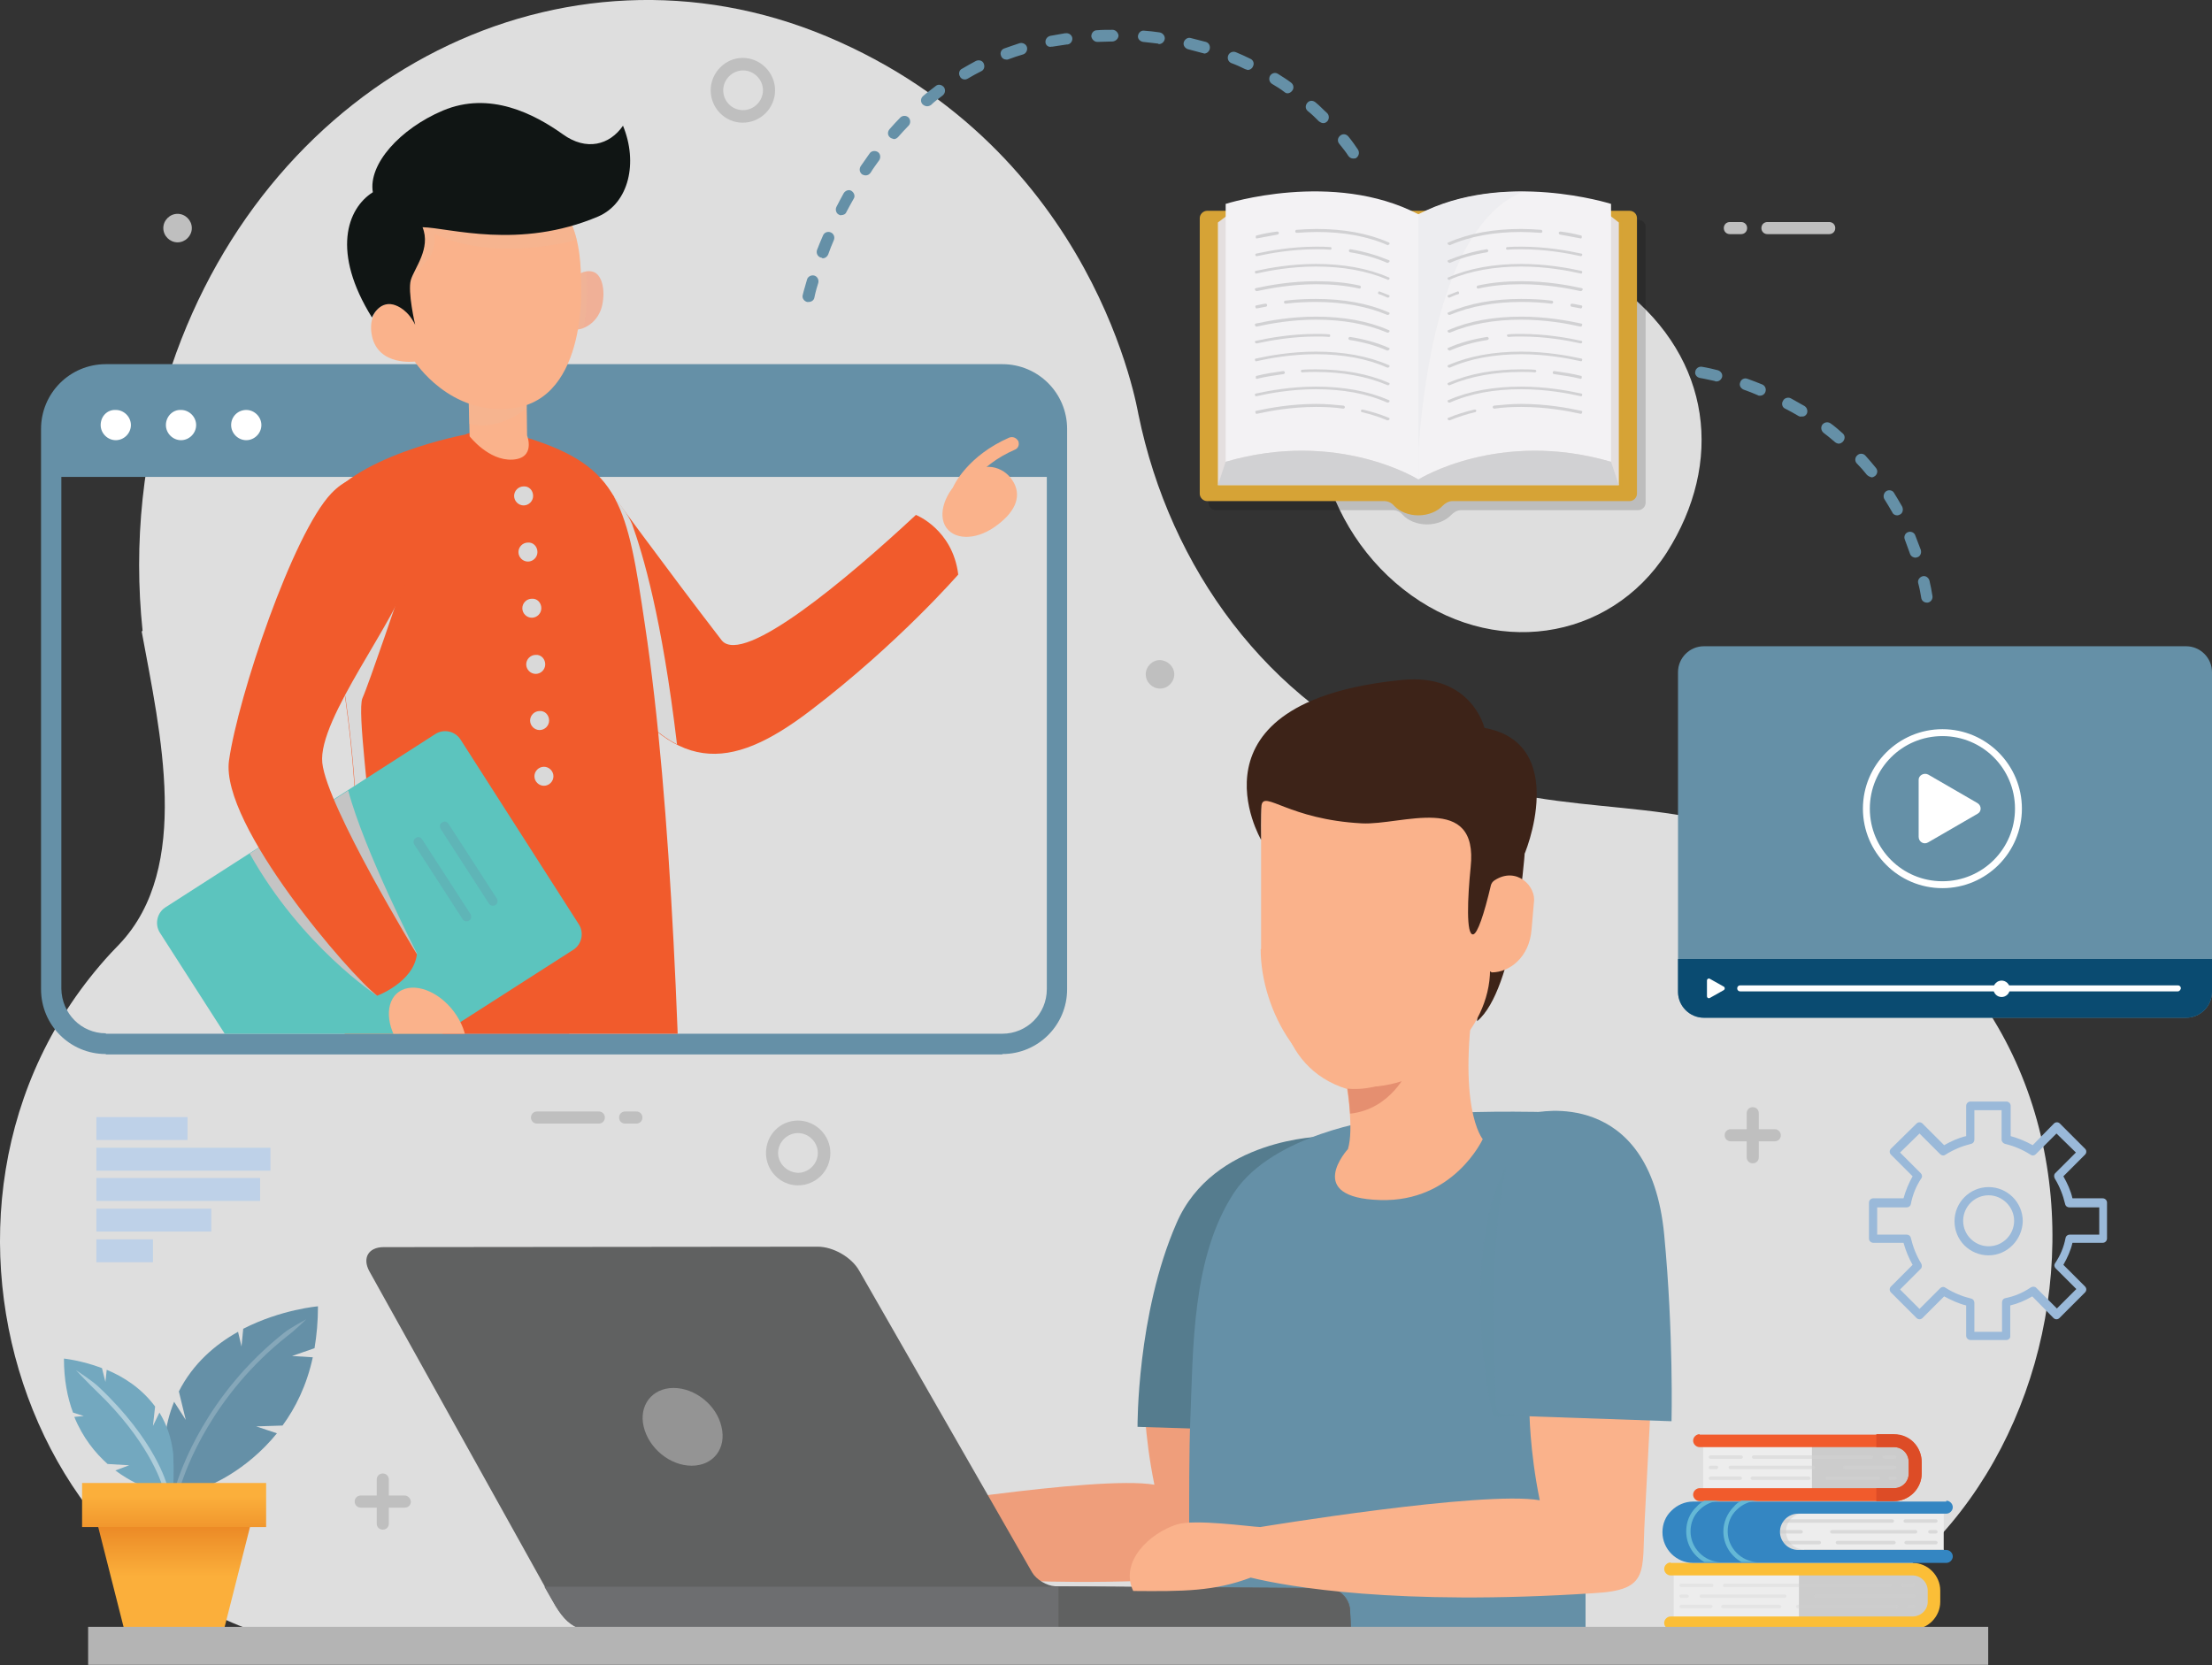
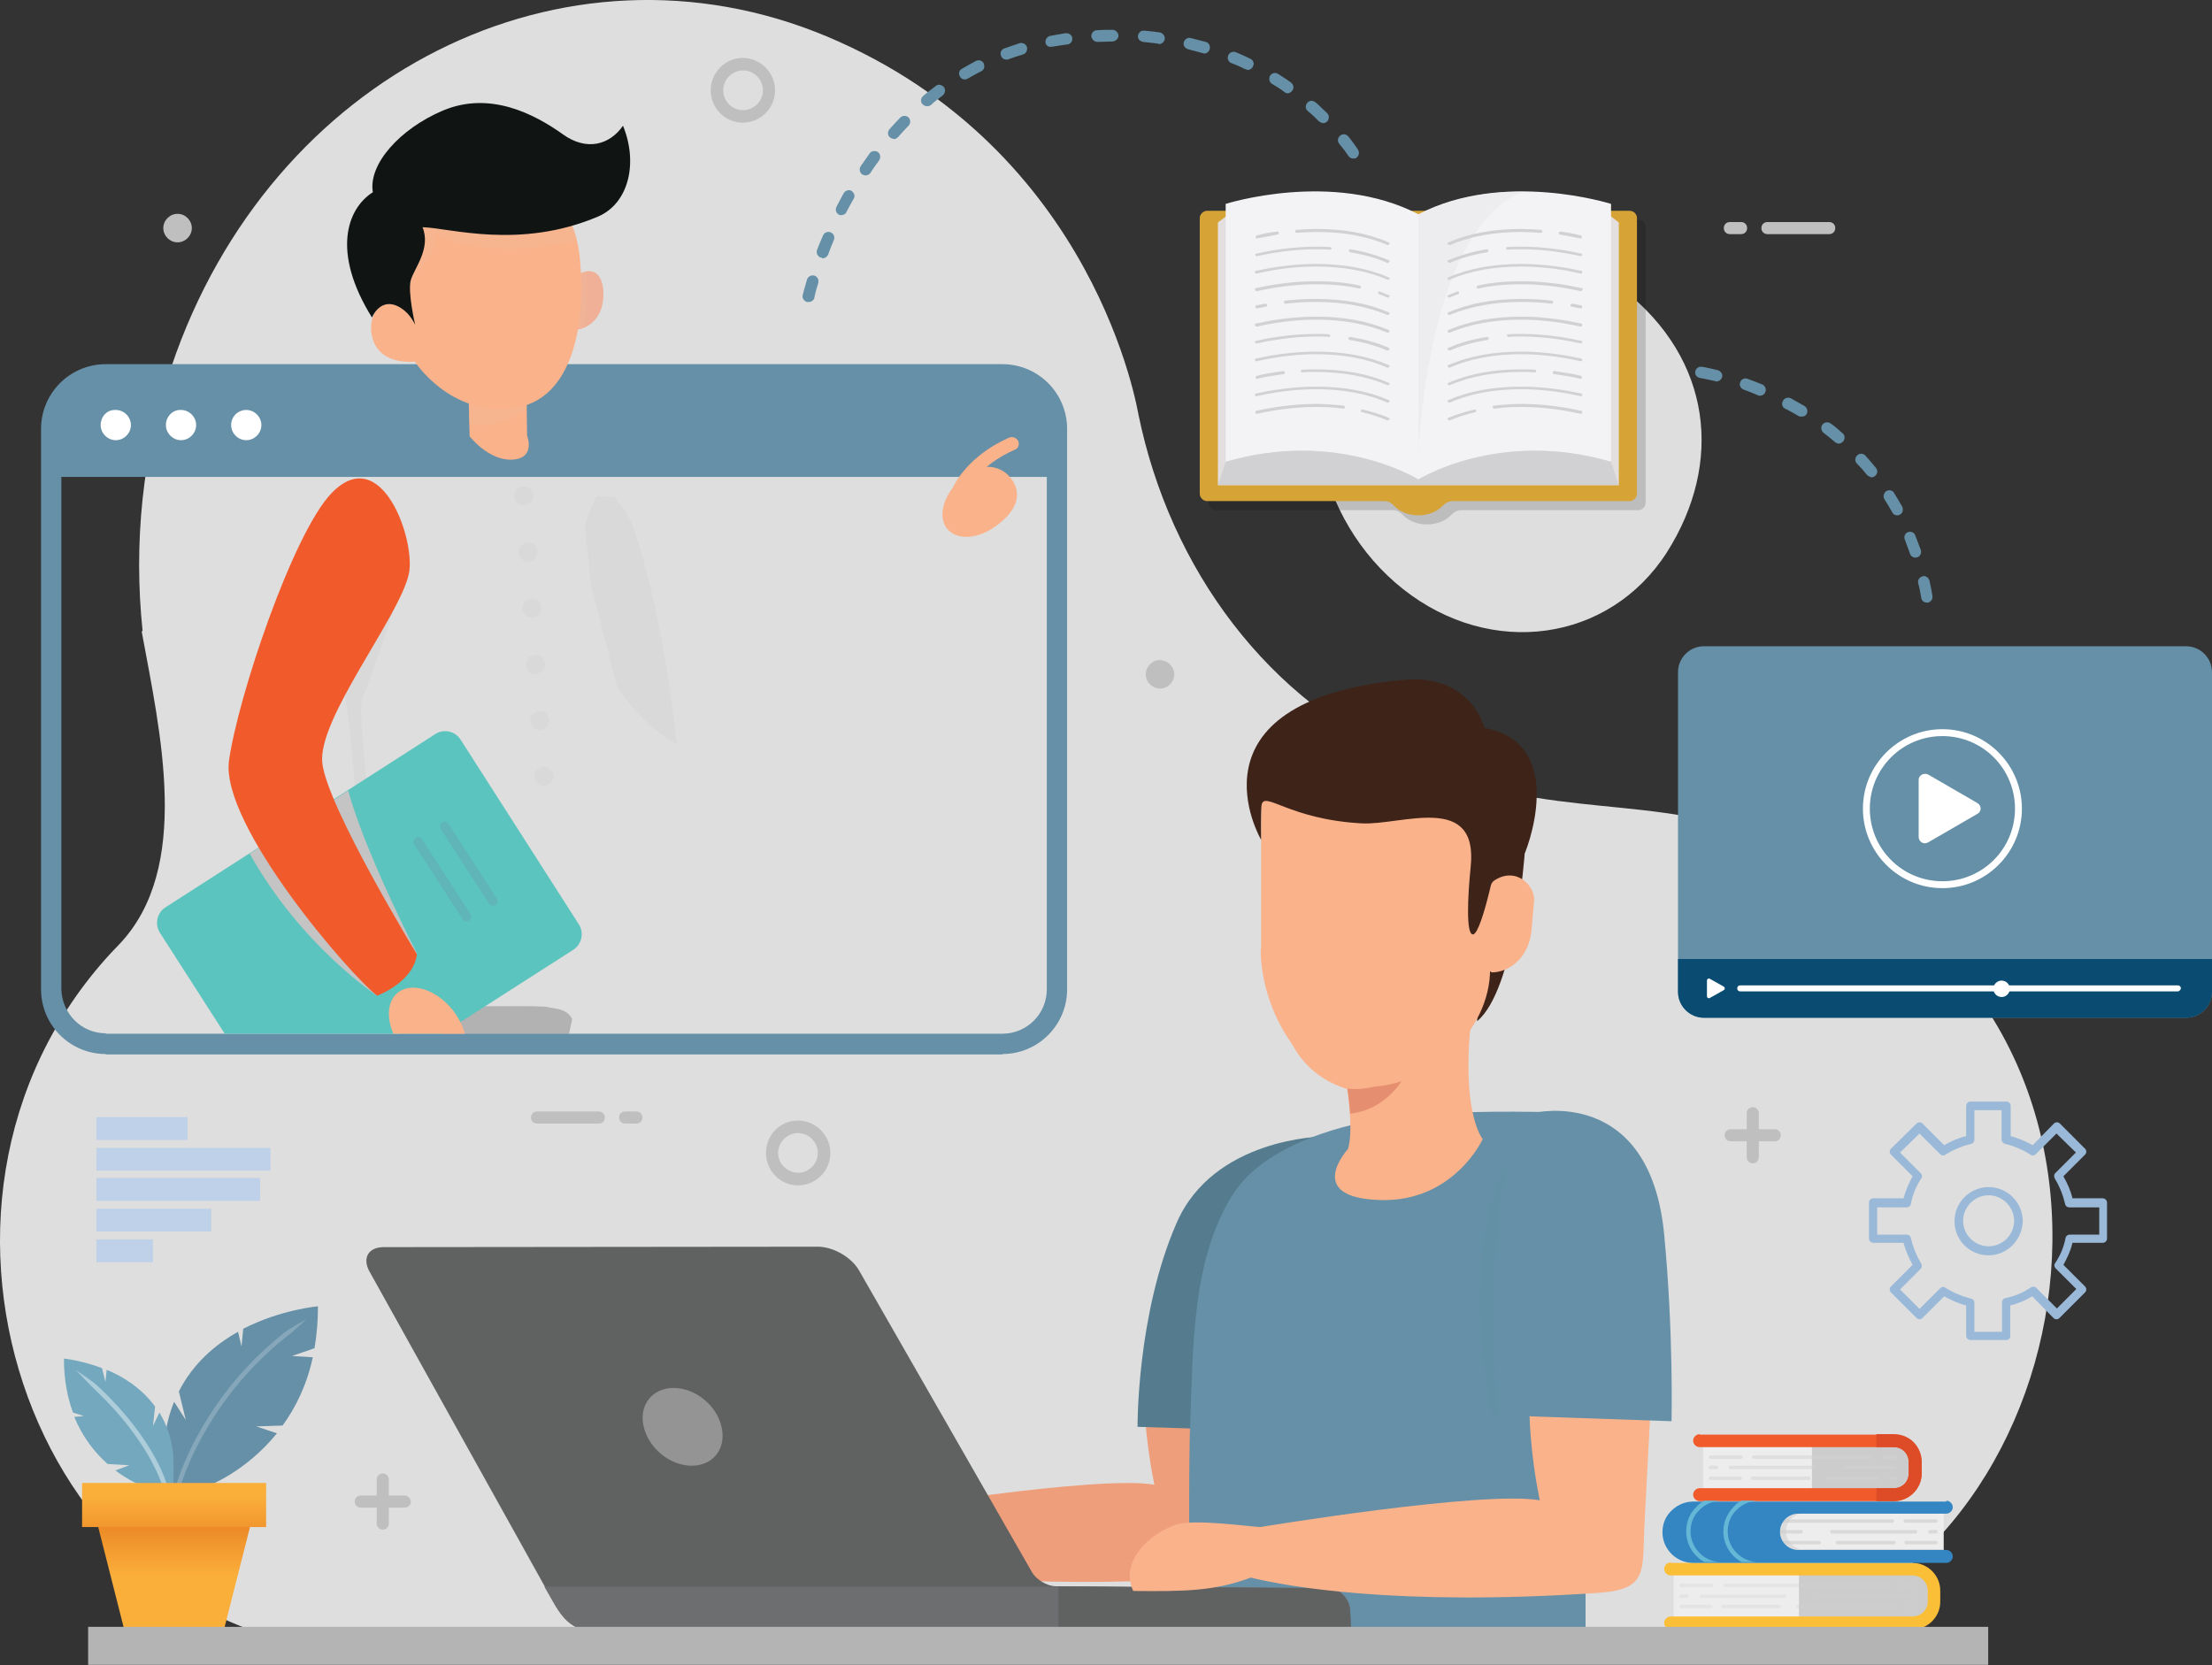
<svg xmlns="http://www.w3.org/2000/svg" xmlns:xlink="http://www.w3.org/1999/xlink" version="1.1" id="Layer_1" x="0px" y="0px" viewBox="0 0 512 385.5" style="enable-background:new 0 0 512 385.5;" xml:space="preserve">
  <rect x="0" y="0" width="512" height="385.5" fill="#333333" stroke="none" />
  <style type="text/css">
	.st0{opacity:0.92;}
	.st1{fill:#EDEDED;}
	.st2{fill:#6590A7;}
	.st3{fill:#73A8BF;}
	.st4{opacity:0.42;fill:#FFFFFF;}
	.st5{opacity:0.21;fill:#FFFFFF;}
	.st6{fill:url(#XMLID_00000017504686312747919700000006728941207271790492_);}
	.st7{fill:url(#XMLID_00000047047555886528768500000015630294482597241510_);}
	.st8{fill:#EF9E7B;}
	.st9{fill:#557C8E;}
	.st10{fill:#FAB28B;}
	.st11{fill:#606161;}
	.st12{fill:#E58F70;}
	.st13{fill:#949494;}
	.st14{fill:#6D6E70;}
	.st15{opacity:0.5;fill:#6590A7;}
	.st16{fill:#3D2318;}
	.st17{fill:#CCCCCC;}
	.st18{fill:#F15B2C;}
	.st19{fill:#DD4C26;}
	.st20{opacity:0.5;}
	.st21{fill:#D1D1D1;}
	.st22{fill:#FBBE37;}
	.st23{opacity:0.3;}
	.st24{opacity:0.5;fill:#CCCCCC;}
	.st25{opacity:0.6;}
	.st26{fill:#3486C2;}
	.st27{fill:#64B8D6;}
	.st28{fill:#B4B4B4;}
	.st29{fill:#FFFFFF;}
	.st30{fill:#9AB9D9;}
	.st31{clip-path:url(#SVGID_00000021805911434110164780000014076220687319748002_);}
	.st32{fill:#D9D9D9;}
	.st33{opacity:0.2;fill:#010101;}
	.st34{opacity:0.4;fill:#F0B896;}
	.st35{fill:#F0B097;}
	.st36{opacity:0.3;fill:#F0B896;}
	.st37{fill:#101514;}
	.st38{fill:#5CC4BE;}
	.st39{fill:#C4C4C4;}
	.st40{fill:#0A4B71;}
	.st41{opacity:0.15;fill:#010101;}
	.st42{fill:#D6A336;}
	.st43{opacity:0.7;fill:#D6A336;}
	.st44{fill:#E4DFDF;}
	.st45{fill:#F3F2F4;}
	.st46{opacity:0.6;fill:#EAEAEC;}
	.st47{fill:#D1D1D3;}
	.st48{fill:#BED1E8;}
	.st49{fill:#BFBFBF;}
</style>
  <g>
    <g id="XMLID_67_" class="st0">
      <path id="XMLID_76_" class="st1" d="M324.8,136.4c-20.4-16.1-26.3-46-13.1-66.8c13.2-20.8,43.6-18.6,64.1-2.5    c20.4,16.1,23.2,40,10,60.8C372.5,148.6,345.2,152.5,324.8,136.4z" />
      <path id="XMLID_69_" class="st1" d="M84.7,381.9C9,381.9-28.6,279.6,25.6,220.7c0.7-0.7,1.4-1.5,2.1-2.2    c16.7-17.7,9.4-48.9,5.1-72.3c0.1-0.1,0.1-0.1,0.2-0.2c-2.1-20.1-0.1-41,6.7-61.2C62.6,17.1,130.5-17,191.3,8.4    c62.7,26.3,72.1,87.4,72.2,87.5c7.3,35.7,30,66.7,63.1,80.6c33.6,14.1,55.9,6.6,83.6,18.2c10.2,4.3,19.7,9.8,28.4,16.3    c68.4,51.3,34,170.9-48.6,170.9H84.7z" />
    </g>
    <g>
      <g id="XMLID_51_">
        <path id="XMLID_64_" class="st2" d="M59.3,330.2l6.1-0.2c3-4.1,5.6-9.3,7-15.8l-4.8-0.3l5.2-1.8c0.5-3,0.8-6.2,0.8-9.7     c0,0-8.5,0.7-17.3,5.2l-0.4,4.1l-0.8-3.4c-5.2,2.9-10.4,7.3-13.7,13.8l1.6,6.6l-2.7-4.2c-1.1,2.7-1.9,5.7-2.2,9.1     c-0.2,6.5,0,10.4,0,10.4h10c0,0,8.7-3.2,16-12.2L59.3,330.2z" />
        <path id="XMLID_62_" class="st3" d="M40.1,336.6c-0.4-3.8-1.6-7-3.2-9.6l-1.5,3.1l0.5-4.5c-3.1-4.2-7.3-6.9-11.2-8.5l-0.3,2.8     l-0.8-3.2c-4.8-1.8-8.8-2.2-8.8-2.2c0,4.9,0.8,9,2.1,12.5l2.5,0.8l-2.2,0.2c2,4.9,4.9,8.4,7.7,10.9l5,0.3l-3.2,1.2     C30.2,343,33,344,33,344h7.1C40.1,344,40.3,341.2,40.1,336.6z" />
        <path id="XMLID_58_" class="st4" d="M22.4,322.1c-1.6-1.5-4.8-4.9-4.8-4.9s3.9,2.5,5.4,4c12.9,12.2,15.6,22.3,15.7,22.7l-0.5,0.1     h-0.6C37.2,342.8,34.1,333.3,22.4,322.1z" />
        <path id="XMLID_57_" class="st5" d="M41.8,344h-1.1c1-3.3,6.9-21.1,25.1-35.5c1.5-1.2,5.1-3.1,5.1-3.1s-2.8,2.7-4.3,3.8     C49.1,323,43,340.1,41.8,344z" />
        <linearGradient id="XMLID_00000150097934861829224640000000407241939995529362_" gradientUnits="userSpaceOnUse" x1="40.31" y1="352.193" x2="40.31" y2="364.932">
          <stop offset="5.617980e-03" style="stop-color:#EA8624" />
          <stop offset="1" style="stop-color:#FBAF3B" />
        </linearGradient>
        <polygon id="XMLID_56_" style="fill:url(#XMLID_00000150097934861829224640000000407241939995529362_);" points="51.8,377.4      28.8,377.4 22,350.6 58.6,350.6    " />
        <linearGradient id="XMLID_00000078748748980351657380000015085594383720446093_" gradientUnits="userSpaceOnUse" x1="40.31" y1="358.544" x2="40.31" y2="346.399">
          <stop offset="5.617980e-03" style="stop-color:#EA8624" />
          <stop offset="1" style="stop-color:#FBAF3B" />
        </linearGradient>
        <rect id="XMLID_53_" x="19" y="343.3" style="fill:url(#XMLID_00000078748748980351657380000015085594383720446093_);" width="42.6" height="10.2" />
      </g>
      <path id="XMLID_50_" class="st8" d="M280.5,312.9c6.2,0.3,12.6,6,12.2,12.3l-1.2,22.9c-0.7,12.2,1.3,16.4-11.7,17.1    c-45.6,3-70.9-1.5-79.5-3.6c-8.5,3.2-15.7,3.2-27.2,3.1c-3.2-6.8,3.8-13.4,10.1-15.4c4.2-1.3,16.8,0.5,19.3,0.6    c0,0,51.5-8.5,64.7-6.2c-2.4-11.7-2.4-21-2.4-21C265.1,316.3,274.2,312.6,280.5,312.9z" />
      <path id="XMLID_1291_" class="st9" d="M314.7,263.1h-8.6c0,0-25.3,0.3-33.8,20.1c-9.2,21.1-9,47.1-9,47.1l22.1,0.7L314.7,263.1z" />
      <path id="XMLID_1288_" class="st2" d="M319,259.2c0,0-24.2,3.2-33.3,16.8c-9.9,15-9.5,36.1-10.2,53.2c-0.5,11-0.1,48.9-0.1,48.9    l91.6,0.8v-32.2l-6.6-89.2C331.5,256.7,319,259.2,319,259.2z" />
      <path id="XMLID_1284_" class="st10" d="M296.5,199.6c0,0,1.8,7.7,0.1,16.3c-2.5,12.9-1.2,31.1,15.2,36.2c0,0,1.6,9.3,0.2,13.9    c0,0-10.4,11.3,7.5,11.8c17,0.5,23.7-14.1,23.7-14.1s-6.3-7.3-1.5-36.3l6.5-17c0,0-11.9,2.7-17.8-9.2c0,0-9.4,2.3-16.4,2.5    C306.9,203.7,296.5,199.6,296.5,199.6z" />
      <path id="XMLID_93_" class="st11" d="M312.2,377.9l-169.7-0.1c-7.9,0-10.8-0.4-14.6-7.3l-42.4-76.2c-1.7-3.1-0.2-5.6,3.3-5.6    l100.5-0.1c3.6,0,7.9,2.5,9.6,5.6l40,69.8c1,1.7,3.4,3.1,5.3,3.2l62.9,0.4c2.9,0,5.3,2.3,5.4,5.2l0.2,4.6    C312.7,377.7,312.5,377.9,312.2,377.9z" />
      <path id="XMLID_1275_" class="st12" d="M325.8,247.9c-6.8,5.2-13.9,4.1-13.9,4.1s0.4,2.7,0.6,5.8    C322,256.8,325.8,247.9,325.8,247.9z" />
      <path id="XMLID_1274_" class="st13" d="M167,330.3c1.2,5-1.9,9-6.9,9c-5,0-9.9-4-11.1-9c-1.2-4.9,1.9-9,6.9-9    C160.9,321.3,165.9,325.3,167,330.3z" />
      <path id="XMLID_1271_" class="st14" d="M127.9,370.6c3.8,6.9,6.7,7.3,14.6,7.3l169.7,0.1c0.3,0,0.5-0.2,0.5-0.5l-0.2-4.6    c-0.1-2.9-2.5-5.2-5.4-5.2l-62.9-0.4H126L127.9,370.6z" />
      <path id="XMLID_1268_" class="st11" d="M307.1,367.7l-62.1-0.4v10.7l67.2,0c0.3,0,0.5-0.2,0.5-0.5l-0.2-4.6    C312.3,370,309.9,367.7,307.1,367.7z" />
      <path id="XMLID_1257_" class="st10" d="M369.7,316.6c6.2,0.3,12.6,6,12.2,12.2l-1.2,22.9c-0.7,12.2,1.3,16.4-11.7,17.1    c-45.6,3-70.9-1.5-79.5-3.6c-8.5,3.2-15.7,3.2-27.2,3.1c-3.2-6.8,3.8-13.4,10.1-15.4c4.2-1.3,16.8,0.5,19.3,0.6    c0,0,51.5-8.5,64.7-6.2c-2.4-11.7-2.4-21-2.4-21C354.3,320,363.4,316.2,369.7,316.6z" />
      <path id="XMLID_1250_" class="st2" d="M355.2,257.6c0,0,26.7-6.3,30,28.2c2.2,23,1.7,43.2,1.7,43.2l-40.6-1.4    C346.3,327.5,337.8,280.5,355.2,257.6z" />
      <path id="XMLID_1247_" class="st15" d="M344.1,283.8c0.5-2.4,0.9-4.9,1.7-7.2c0.8-2.3,1.7-4.6,2.8-6.8c-0.3,2.4-1,4.8-1.2,7.2    c-0.4,2.4-0.6,4.8-0.9,7.2c-0.1,2.4-0.4,4.8-0.5,7.2c-0.1,2.4-0.2,4.8-0.3,7.2c-0.1,9.1,0.2,18.2,0.6,27.3c0,0.7,0.6,1.4,1.4,1.4    c1.8,0.1,4.4,0.3,5.2,0.4c-1.2,0.1-5.8,0.2-7,0.3c-0.2,0-0.4-0.4-0.4-0.4c-1.8-8.4-3.1-18.9-2.9-28.8    C342.8,293.9,343.1,288.7,344.1,283.8z" />
      <g id="XMLID_1123_">
        <g id="XMLID_1151_">
          <path id="XMLID_1414_" class="st16" d="M352.9,197.7c0,0-2.2,31.4-11,38.7l1.3-33.3l2.9-11.1L352.9,197.7z" />
          <path id="XMLID_1408_" class="st10" d="M339.6,217.9c0,4,5.7,7.2,5.7,7.2c4.1,0,8.7-3.5,9.2-9.9l0.6-6.9c0-4-5.1-8.1-10.1-3.8      l-1.8,1.4c-4.1,0-3.6-0.8-3.6,3.2V217.9z" />
          <path id="XMLID_1404_" class="st10" d="M291.8,219.7c0,14.2,9.9,31.9,24.5,31.9l0,0c14.7,0,28.6-13,28.6-27.2v-29.9      c0-14.2-11.9-25.7-26.5-25.7l0,0c-14.7,0-26.5,4.3-26.5,18.5V219.7z" />
        </g>
        <path id="XMLID_1150_" class="st16" d="M291.9,194.4c0,0-18.7-31.9,32.6-37c16.1-1.6,19.1,11.1,19.1,11.1     c19.7,3.6,9.6,29.1,8.8,30.2c-1.7-1-7.1,5.1-7.3,6.2c-1.6,6.8-3.1,11.2-4.1,11.4c-1.7,0.3-1.3-8.6-0.6-15.5     c1.9-17.5-16-9.7-25.2-10.2c-16.9-0.9-22.6-7.7-23.2-4.2C291.8,188.4,291.9,194.4,291.9,194.4z" />
      </g>
      <g id="XMLID_1829_">
        <rect id="XMLID_2090_" x="410.3" y="348.9" class="st1" width="39.6" height="10.8" />
        <rect id="XMLID_2089_" x="394.2" y="333.7" class="st1" width="48.1" height="11.3" />
        <rect id="XMLID_2088_" x="419.4" y="333.7" class="st17" width="22.8" height="11.3" />
        <g id="XMLID_2202_">
          <g>
            <path id="XMLID_00000058572374510574093860000014275628672472704173_" class="st18" d="M393.4,332c-0.8,0-1.5,0.7-1.5,1.5       c0,0.8,0.7,1.5,1.5,1.5h45c1.9,0,3.4,1.5,3.4,3.5v2.6c0,1.9-1.5,3.4-3.4,3.4h-45c-0.8,0-1.5,0.7-1.5,1.5c0,0.8,0.7,1.5,1.5,1.5       h45c3.5,0,6.4-2.9,6.4-6.4v-2.6c0-3.5-2.9-6.4-6.4-6.4H393.4z" />
          </g>
        </g>
        <path id="XMLID_2086_" class="st19" d="M438.4,332h-4.1v3h4.1c1.9,0,3.4,1.5,3.4,3.5v2.6c0,1.9-1.5,3.4-3.4,3.4h-4.1v3h4.1     c3.5,0,6.4-2.9,6.4-6.4v-2.6C444.8,334.8,442,332,438.4,332z" />
        <g id="XMLID_2180_" class="st20">
          <g id="XMLID_2199_">
            <path id="XMLID_2085_" class="st21" d="M436.1,336.9c-0.2,0-0.4,0.2-0.4,0.4c0,0.2,0.2,0.4,0.4,0.4h2.5c0.2,0,0.4-0.2,0.4-0.4       c0-0.2-0.2-0.4-0.4-0.4H436.1z" />
          </g>
          <g id="XMLID_2197_">
            <path id="XMLID_2084_" class="st21" d="M405.9,336.9c-0.2,0-0.4,0.2-0.4,0.4c0,0.2,0.2,0.4,0.4,0.4h27.3c0.2,0,0.4-0.2,0.4-0.4       c0-0.2-0.2-0.4-0.4-0.4H405.9z" />
          </g>
          <g id="XMLID_2195_">
            <path id="XMLID_2083_" class="st21" d="M395.9,336.9c-0.2,0-0.4,0.2-0.4,0.4c0,0.2,0.2,0.4,0.4,0.4h7.1c0.2,0,0.4-0.2,0.4-0.4       c0-0.2-0.2-0.4-0.4-0.4H395.9z" />
          </g>
          <g id="XMLID_2193_">
            <path id="XMLID_2082_" class="st21" d="M427,339.3c-0.2,0-0.4,0.2-0.4,0.4s0.2,0.4,0.4,0.4h11.6c0.2,0,0.4-0.2,0.4-0.4       s-0.2-0.4-0.4-0.4H427z" />
          </g>
          <g id="XMLID_2191_">
            <path id="XMLID_2081_" class="st21" d="M400.5,339.3c-0.2,0-0.4,0.2-0.4,0.4s0.2,0.4,0.4,0.4h19.3c0.2,0,0.4-0.2,0.4-0.4       s-0.2-0.4-0.4-0.4H400.5z" />
          </g>
          <g id="XMLID_2189_">
            <path id="XMLID_2080_" class="st21" d="M395.9,339.3c-0.2,0-0.4,0.2-0.4,0.4s0.2,0.4,0.4,0.4h1.4c0.2,0,0.4-0.2,0.4-0.4       s-0.2-0.4-0.4-0.4H395.9z" />
          </g>
          <g id="XMLID_2187_">
            <path id="XMLID_2079_" class="st21" d="M437.5,341.8c-0.2,0-0.4,0.2-0.4,0.4c0,0.2,0.2,0.4,0.4,0.4h1.1c0.2,0,0.4-0.2,0.4-0.4       c0-0.2-0.2-0.4-0.4-0.4H437.5z" />
          </g>
          <g id="XMLID_2185_">
            <path id="XMLID_2078_" class="st21" d="M422.9,341.8c-0.2,0-0.4,0.2-0.4,0.4c0,0.2,0.2,0.4,0.4,0.4h11.9c0.2,0,0.4-0.2,0.4-0.4       c0-0.2-0.2-0.4-0.4-0.4H422.9z" />
          </g>
          <g id="XMLID_2183_">
            <path id="XMLID_2077_" class="st21" d="M405.6,341.8c-0.2,0-0.4,0.2-0.4,0.4c0,0.2,0.2,0.4,0.4,0.4h13.1c0.2,0,0.4-0.2,0.4-0.4       c0-0.2-0.2-0.4-0.4-0.4H405.6z" />
          </g>
          <g id="XMLID_2181_">
            <path id="XMLID_2076_" class="st21" d="M395.9,341.8c-0.2,0-0.4,0.2-0.4,0.4c0,0.2,0.2,0.4,0.4,0.4h6.9c0.2,0,0.4-0.2,0.4-0.4       c0-0.2-0.2-0.4-0.4-0.4H395.9z" />
          </g>
        </g>
        <rect id="XMLID_2075_" x="387.4" y="363.5" class="st1" width="59.1" height="11.3" />
        <rect id="XMLID_2074_" x="416.4" y="363.5" class="st17" width="30.1" height="11.3" />
        <g id="XMLID_2174_">
          <path id="XMLID_2073_" class="st22" d="M386.7,361.7c-0.8,0-1.5,0.7-1.5,1.5c0,0.8,0.7,1.5,1.5,1.5h56c1.9,0,3.5,1.6,3.5,3.5      v2.6c0,1.9-1.6,3.4-3.5,3.4h-56c-0.8,0-1.5,0.7-1.5,1.5c0,0.8,0.7,1.5,1.5,1.5h56c3.5,0,6.4-2.9,6.4-6.4v-2.6      c0-3.5-2.9-6.4-6.4-6.4H386.7z" />
        </g>
        <g id="XMLID_2153_" class="st23">
          <g id="XMLID_2172_">
            <path id="XMLID_2072_" class="st21" d="M440.4,366.6c-0.2,0-0.4,0.2-0.4,0.4c0,0.2,0.2,0.4,0.4,0.4h2.5c0.2,0,0.4-0.2,0.4-0.4       c0-0.2-0.2-0.4-0.4-0.4H440.4z" />
          </g>
          <g id="XMLID_2170_">
            <path id="XMLID_2071_" class="st21" d="M399.2,366.6c-0.2,0-0.4,0.2-0.4,0.4c0,0.2,0.2,0.4,0.4,0.4h38.3c0.2,0,0.4-0.2,0.4-0.4       c0-0.2-0.2-0.4-0.4-0.4H399.2z" />
          </g>
          <g id="XMLID_2168_">
            <path id="XMLID_2070_" class="st21" d="M389.1,366.6c-0.2,0-0.4,0.2-0.4,0.4c0,0.2,0.2,0.4,0.4,0.4h7.1c0.2,0,0.4-0.2,0.4-0.4       c0-0.2-0.2-0.4-0.4-0.4H389.1z" />
          </g>
          <g id="XMLID_2166_">
            <path id="XMLID_2069_" class="st21" d="M420.3,369.1c-0.2,0-0.4,0.2-0.4,0.4c0,0.2,0.2,0.4,0.4,0.4h22.6c0.2,0,0.4-0.2,0.4-0.4       c0-0.2-0.2-0.4-0.4-0.4H420.3z" />
          </g>
          <g id="XMLID_2164_">
            <path id="XMLID_2068_" class="st21" d="M393.8,369.1c-0.2,0-0.4,0.2-0.4,0.4c0,0.2,0.2,0.4,0.4,0.4h19.3c0.2,0,0.4-0.2,0.4-0.4       c0-0.2-0.2-0.4-0.4-0.4H393.8z" />
          </g>
          <g id="XMLID_2162_">
            <path id="XMLID_2064_" class="st21" d="M389.1,369.1c-0.2,0-0.4,0.2-0.4,0.4c0,0.2,0.2,0.4,0.4,0.4h1.4c0.2,0,0.4-0.2,0.4-0.4       c0-0.2-0.2-0.4-0.4-0.4H389.1z" />
          </g>
          <g id="XMLID_2160_">
            <path id="XMLID_2063_" class="st21" d="M441.8,371.5c-0.2,0-0.4,0.2-0.4,0.4c0,0.2,0.2,0.4,0.4,0.4h1.1c0.2,0,0.4-0.2,0.4-0.4       c0-0.2-0.2-0.4-0.4-0.4H441.8z" />
          </g>
          <g id="XMLID_2158_">
            <path id="XMLID_2062_" class="st21" d="M416.1,371.5c-0.2,0-0.4,0.2-0.4,0.4c0,0.2,0.2,0.4,0.4,0.4H439c0.2,0,0.4-0.2,0.4-0.4       c0-0.2-0.2-0.4-0.4-0.4H416.1z" />
          </g>
          <g id="XMLID_2156_">
            <path id="XMLID_2058_" class="st21" d="M398.8,371.5c-0.2,0-0.4,0.2-0.4,0.4c0,0.2,0.2,0.4,0.4,0.4h13.1c0.2,0,0.4-0.2,0.4-0.4       c0-0.2-0.2-0.4-0.4-0.4H398.8z" />
          </g>
          <g id="XMLID_2154_">
            <path id="XMLID_2057_" class="st21" d="M389.1,371.5c-0.2,0-0.4,0.2-0.4,0.4c0,0.2,0.2,0.4,0.4,0.4h6.9c0.2,0,0.4-0.2,0.4-0.4       c0-0.2-0.2-0.4-0.4-0.4H389.1z" />
          </g>
        </g>
        <path id="XMLID_2053_" class="st24" d="M417.6,358.7c-2.3,0-4.2-1.9-4.2-4.2c0-2.3,1.9-4.2,4.2-4.2h32.3v-1.4h-39.6v10.8h39.6     v-1.1H417.6z" />
        <g id="XMLID_2107_" class="st25">
          <g>
            <g id="XMLID_00000106827793053027724100000015662608072455732650_">
              <path id="XMLID_00000101825581154888112810000003502557361316529568_" class="st17" d="M407.8,351.7c0.2,0,0.4,0.2,0.4,0.4        c0,0.2-0.2,0.4-0.4,0.4h-2.5c-0.2,0-0.4-0.2-0.4-0.4c0-0.2,0.2-0.4,0.4-0.4H407.8z" />
            </g>
            <g id="XMLID_00000127760214534199342910000006995190814360648345_">
              <path id="XMLID_00000177475018857130370750000006583294390568472242_" class="st17" d="M438,351.7c0.2,0,0.4,0.2,0.4,0.4        c0,0.2-0.2,0.4-0.4,0.4h-27.3c-0.2,0-0.4-0.2-0.4-0.4c0-0.2,0.2-0.4,0.4-0.4H438z" />
            </g>
            <g id="XMLID_00000054253453374096612570000014754285864334313600_">
              <path id="XMLID_00000178891032281071973860000012328338967968563092_" class="st17" d="M448.1,351.7c0.2,0,0.4,0.2,0.4,0.4        c0,0.2-0.2,0.4-0.4,0.4H441c-0.2,0-0.4-0.2-0.4-0.4c0-0.2,0.2-0.4,0.4-0.4H448.1z" />
            </g>
            <g id="XMLID_00000013189485469908970930000007678706468967547804_">
              <path id="XMLID_00000132058389160701481190000014334695129723286442_" class="st17" d="M416.9,354.2c0.2,0,0.4,0.2,0.4,0.4        c0,0.2-0.2,0.4-0.4,0.4h-11.6c-0.2,0-0.4-0.2-0.4-0.4c0-0.2,0.2-0.4,0.4-0.4H416.9z" />
            </g>
            <g id="XMLID_00000157295388611371307850000015200893856593202869_">
              <path id="XMLID_00000177461241236175477060000006160484685630859914_" class="st17" d="M443.4,354.2c0.2,0,0.4,0.2,0.4,0.4        c0,0.2-0.2,0.4-0.4,0.4h-19.4c-0.2,0-0.4-0.2-0.4-0.4c0-0.2,0.2-0.4,0.4-0.4H443.4z" />
            </g>
            <g id="XMLID_00000005944936518695421610000000640314002538800546_">
              <path id="XMLID_00000106131107237379398390000006983941859054884744_" class="st17" d="M448.1,354.2c0.2,0,0.4,0.2,0.4,0.4        c0,0.2-0.2,0.4-0.4,0.4h-1.4c-0.2,0-0.4-0.2-0.4-0.4c0-0.2,0.2-0.4,0.4-0.4H448.1z" />
            </g>
            <g id="XMLID_00000071537258238560542650000018222331929487708829_">
              <path id="XMLID_00000172441590364036645160000004437944600790908080_" class="st17" d="M406.4,356.7c0.2,0,0.4,0.2,0.4,0.4        c0,0.2-0.2,0.4-0.4,0.4h-1.1c-0.2,0-0.4-0.2-0.4-0.4c0-0.2,0.2-0.4,0.4-0.4H406.4z" />
            </g>
            <g id="XMLID_00000049180022881134191220000013024235850184489885_">
              <path id="XMLID_00000183966574131656506680000014736804696170244500_" class="st17" d="M421.1,356.7c0.2,0,0.4,0.2,0.4,0.4        c0,0.2-0.2,0.4-0.4,0.4h-11.9c-0.2,0-0.4-0.2-0.4-0.4c0-0.2,0.2-0.4,0.4-0.4H421.1z" />
            </g>
            <g id="XMLID_00000009552134301780073540000001801512928588582575_">
              <path id="XMLID_00000178918539375529227450000006225432541554485407_" class="st17" d="M438.4,356.7c0.2,0,0.4,0.2,0.4,0.4        c0,0.2-0.2,0.4-0.4,0.4h-13.1c-0.2,0-0.4-0.2-0.4-0.4c0-0.2,0.2-0.4,0.4-0.4H438.4z" />
            </g>
            <g id="XMLID_00000135665540094384836040000001575252454799629704_">
              <path id="XMLID_00000045586474309473551250000011283385532661289137_" class="st17" d="M448.1,356.7c0.2,0,0.4,0.2,0.4,0.4        c0,0.2-0.2,0.4-0.4,0.4h-6.9c-0.2,0-0.4-0.2-0.4-0.4c0-0.2,0.2-0.4,0.4-0.4H448.1z" />
            </g>
          </g>
        </g>
        <g id="XMLID_2093_">
          <g>
            <path id="XMLID_00000095318791413561040460000001248281028660641983_" class="st26" d="M450.5,347.4c0.8,0,1.5,0.7,1.5,1.5       s-0.7,1.5-1.5,1.5h-34.3c-2.3,0-4.2,1.9-4.2,4.2c0,2.3,1.9,4.2,4.2,4.2h34.3c0.8,0,1.5,0.7,1.5,1.5c0,0.8-0.7,1.5-1.5,1.5       h-58.6c-3.9,0-7.1-3.2-7.1-7.1c0-1.9,0.7-3.7,2.1-5c1.3-1.3,3.1-2.1,5-2.1H450.5z" />
          </g>
        </g>
        <path id="XMLID_2056_" class="st27" d="M390.3,354.5c0,3.1,1.7,5.7,4.2,7.1h3.7c-3.8-0.1-6.9-3.3-6.9-7.1c0-1.9,0.7-3.7,2.1-5     c1.3-1.3,3-2,4.8-2.1h-3.7c-0.7,0.4-1.3,0.8-1.8,1.4C391.1,350.3,390.3,352.3,390.3,354.5z M401.3,348.8     c-1.5,1.5-2.4,3.6-2.4,5.7c0,3.1,1.7,5.7,4.2,7.1h3.7c-3.8-0.1-6.9-3.3-6.9-7.1c0-1.9,0.7-3.7,2.1-5c1.3-1.3,3-2,4.8-2.1h-3.7     C402.4,347.7,401.8,348.2,401.3,348.8z" />
      </g>
      <rect id="XMLID_89_" x="20.4" y="376.6" class="st28" width="439.8" height="8.8" />
    </g>
    <g>
      <path class="st2" d="M232,244c8.3,0,15-6.7,15-15l0,0V99.3c0-8.3-6.7-15-15-15l0,0H24.5c-8.3,0-15,6.7-15,15l0,0V229    c0,8.3,6.7,15,15,15l0,0v-2.4v-2.4c-5.7,0-10.2-4.6-10.3-10.3l0,0V99.3c0-5.7,4.6-10.2,10.3-10.3l0,0H232    c5.7,0,10.3,4.6,10.3,10.3l0,0V229c0,5.7-4.6,10.3-10.3,10.3l0,0H24.5v2.4v2.4H232L232,244z" />
      <path id="XMLID_5846_" class="st2" d="M11.9,110.4h232.8v-11c0-7-5.7-12.6-12.6-12.6H24.5c-7,0-12.6,5.7-12.6,12.6V110.4z" />
      <g id="XMLID_5849_">
        <path id="XMLID_5852_" class="st29" d="M23.3,98.4c0,1.9,1.6,3.5,3.5,3.5c1.9,0,3.5-1.6,3.5-3.5c0-1.9-1.6-3.5-3.5-3.5     C24.8,94.8,23.3,96.4,23.3,98.4z" />
        <path id="XMLID_5851_" class="st29" d="M38.4,98.4c0,1.9,1.6,3.5,3.5,3.5c1.9,0,3.5-1.6,3.5-3.5c0-1.9-1.6-3.5-3.5-3.5     C40,94.8,38.4,96.4,38.4,98.4z" />
        <path id="XMLID_5850_" class="st29" d="M53.5,98.4c0,1.9,1.6,3.5,3.5,3.5s3.5-1.6,3.5-3.5c0-1.9-1.6-3.5-3.5-3.5     S53.5,96.4,53.5,98.4z" />
      </g>
    </g>
    <g id="XMLID_124_">
      <g>
        <g id="XMLID_00000178174133323481140410000002026600665437211291_">
          <path id="XMLID_00000109737716719123929080000000642891750946862772_" class="st30" d="M460.3,290.6c-4.4,0-7.9-3.5-7.9-7.9      c0-4.3,3.5-7.9,7.9-7.9c4.3,0,7.9,3.5,7.9,7.9C468.1,287,464.6,290.6,460.3,290.6z M460.3,276.7c-3.3,0-5.9,2.7-5.9,5.9      c0,3.3,2.7,5.9,5.9,5.9c3.3,0,5.9-2.7,5.9-5.9C466.2,279.4,463.5,276.7,460.3,276.7z" />
        </g>
        <g id="XMLID_00000155862844817750781390000005614698019546705334_">
          <path id="XMLID_00000028296293669513807540000017156227279166627489_" class="st30" d="M464.4,310.2h-8.3c-0.5,0-1-0.4-1-1v-7      c-1.7-0.4-3.4-1.2-5.1-2.1l-5,5c-0.4,0.4-1,0.4-1.4,0l-5.9-5.9c-0.4-0.4-0.4-1,0-1.4l5-5c-0.9-1.6-1.6-3.3-2.1-5.1h-7      c-0.5,0-1-0.4-1-1v-8.3c0-0.5,0.4-1,1-1h7c0.5-1.8,1.2-3.5,2.1-5.1l-5-5c-0.4-0.4-0.4-1,0-1.4l5.9-5.8c0.4-0.4,1-0.4,1.4,0l5,5      c1.6-0.9,3.3-1.7,5.1-2.1v-7c0-0.5,0.4-1,1-1h8.3c0.5,0,1,0.4,1,1v7c1.8,0.5,3.5,1.2,5.1,2.1l4.9-5c0.4-0.4,1-0.4,1.4,0l5.8,5.8      c0.2,0.2,0.3,0.4,0.3,0.7c0,0.3-0.1,0.5-0.3,0.7l-5,5c0.9,1.6,1.7,3.3,2.1,5.1h7c0.5,0,1,0.4,1,1v8.3c0,0.5-0.4,1-1,1h-7      c-0.4,1.8-1.2,3.5-2.1,5.1l5,5c0.4,0.4,0.4,1,0,1.4l-5.9,5.9c-0.4,0.4-1,0.4-1.4,0l-4.9-5c-1.7,1-3.4,1.7-5.1,2.1v7      C465.4,309.8,464.9,310.2,464.4,310.2z M457.1,308.3h6.3v-6.8c0-0.5,0.3-0.9,0.8-1c2-0.4,4-1.2,5.9-2.5c0.4-0.2,0.9-0.2,1.2,0.1      l4.8,4.8l4.5-4.5l-4.8-4.8c-0.3-0.3-0.4-0.8-0.1-1.2c1.2-1.8,2-3.7,2.4-5.8c0.1-0.5,0.5-0.8,1-0.8h6.8v-6.3H479      c-0.5,0-0.9-0.3-1-0.8c-0.5-2.1-1.3-4.1-2.4-5.9c-0.2-0.4-0.2-0.9,0.1-1.2l4.8-4.8l-4.5-4.4l-4.8,4.8c-0.3,0.3-0.8,0.4-1.2,0.1      c-1.9-1.2-3.8-2-5.9-2.5c-0.4-0.1-0.8-0.5-0.8-1v-6.8h-6.3v6.8c0,0.5-0.3,0.9-0.8,1c-2,0.5-4,1.3-5.9,2.5      c-0.4,0.3-0.9,0.2-1.2-0.1l-4.8-4.8l-4.5,4.4l4.8,4.8c0.3,0.3,0.4,0.8,0.1,1.2c-1.2,1.8-2,3.8-2.4,5.9c-0.1,0.5-0.5,0.8-1,0.8      h-6.8v6.3h6.8c0.5,0,0.9,0.3,1,0.8c0.5,2.1,1.3,4.1,2.4,5.9c0.2,0.4,0.2,0.9-0.1,1.2l-4.8,4.8l4.5,4.5l4.8-4.8      c0.3-0.3,0.8-0.4,1.2-0.1c1.9,1.2,3.9,2,5.9,2.5c0.5,0.1,0.8,0.5,0.8,1V308.3z" />
        </g>
      </g>
    </g>
    <g>
      <defs>
        <rect id="SVGID_1_" x="30.4" y="16.4" width="208.9" height="222.9" />
      </defs>
      <clipPath id="SVGID_00000155118083259036534640000016846058070233828510_">
        <use xlink:href="#SVGID_1_" style="overflow:visible;" />
      </clipPath>
      <g style="clip-path:url(#SVGID_00000155118083259036534640000016846058070233828510_);">
        <g>
          <g>
-             <path class="st18" d="M139.8,111.8c0,0,14.8,20.3,27.3,36.5c5.1,5.8,29-14.3,44.9-29.1c0,0,8.5,3.3,9.8,13.8       c0,0-13.9,16-34.1,31.4c-19.2,14.7-31.7,14.5-47.1-8.2C125.2,133.5,139.8,111.8,139.8,111.8z" />
            <path class="st10" d="M223.9,109.7c-4.6,3.2-6.9,8.5-5.2,11.9c1.8,3.4,6.9,3.6,11.5,0.4c4.6-3.2,6.3-6.8,4.5-10.2       C232.9,108.4,228.5,106.5,223.9,109.7z" />
            <g>
              <path class="st10" d="M233.6,101.3c-9.6,4.2-12.8,11-12.9,11.3c-0.3,0.8,0,1.6,0.8,2c0.8,0.3,1.6,0,2-0.7        c0-0.1,2.9-6.1,11.4-9.8c0.8-0.3,1.1-1.2,0.8-2C235.2,101.3,234.4,101,233.6,101.3z" />
            </g>
          </g>
          <path class="st32" d="M138.1,114.8c-0.8,1.7-1.9,4.1-2.7,7l1.4,13.7l6.1,23.8c4.7,6.4,9.3,10.7,13.8,13      c-3.5-29.5-7.9-44-10.4-51c-0.9-2.1-2.5-4.2-4-6.2L138.1,114.8z" />
          <g>
            <path class="st33" d="M132.4,235.8c-1.4-2.5-4.3-2.3-5.3-2.6c-1.6-0.6-18.6,0-25.6-0.4c-0.8,0-1.8,0-2.8,0       c-3.7,2.7-6.1,4.8-6.1,4.8l-1.9,11.1c16.8,1.6,34.2-1.7,39.5-2.8c0.8-3.3,1.5-6.4,2.1-9.3C132.4,236.2,132.4,236,132.4,235.8z" />
          </g>
-           <path class="st18" d="M71.1,295c47.5,11.7,77,6.9,87.2,4.4c-0.6-52.2-2.8-113.4-9-154.6c-4.1-27.7-5.7-36.7-27.1-43.4      c-11.7-2.7-14.5-0.8-14.5-0.8s-26.6,4.9-33.4,17.2c-6.8,12.2,9.6,20.7,8.8,102.1C83.2,222.2,76.8,251.9,71.1,295z" />
          <g>
            <path class="st10" d="M122,100.8c0,0,2.1,5.3-3.4,5.6c-5.5,0.3-9.9-5.4-9.9-5.4l-0.2-8l13.4-0.2L122,100.8z" />
            <path class="st34" d="M121.9,94.5l0-1.3c-0.1-0.1-0.3-0.3-0.5-0.4l-12.9,0.2l0.1,5.1C114.9,99.6,120.1,95.9,121.9,94.5z" />
            <path class="st35" d="M133.2,64c0,0,2-1.7,4-1.1c2,0.5,3,3.9,2.2,7.7c-0.8,3.8-4,5.8-6.4,5.7C130.5,76.2,133.2,64,133.2,64z" />
            <path class="st36" d="M133,76.3c-2.5-0.1,0.3-12.3,0.3-12.3s1.1-0.9,2.4-1.1c0,0.8,0,1.4,0.1,1.8c0,0,0.4,5.2-0.7,11.3       C134.3,76.2,133.6,76.3,133,76.3z" />
            <path class="st10" d="M134.5,64.8c0,0,1.9,27.6-15.9,29.7C104.1,96.3,96,83.7,96,83.7s-8.4,1.1-9.9-5.9       c-1.5-7.1,5.3-10.8,9.4-3.7c0,0-2.5-3.6-3-9c-0.5-5.4-2.9-21,18.2-23.6C135,38.6,134.3,60.4,134.5,64.8z" />
            <path class="st34" d="M133.5,55.5c-0.7-2.8-1.8-5.7-3.8-8.1l-4.4-0.1l-27.6,2.8l-5.2,6.5c-0.2,1.7-0.3,3.3-0.2,4.7l2.1,9       c-0.1-6,3.2-8.2,4.9-10.6c1.8-2.4,1.2-5.6,1.2-5.6C113.4,60.2,129.6,56.6,133.5,55.5z" />
            <path class="st37" d="M96.1,75.2c0,0-1.8-7.7-1-10.4c0.8-2.7,4.7-7.3,2.7-12.2c6.1,0.1,22.4,5.3,40.7-2.5       c7.1-3.1,9.2-12.5,5.7-21c-3.1,4.5-8.5,5.9-13.9,2c-6.6-4.7-16.9-10.1-27.8-5.5C92.6,29.8,85.2,38,86.3,44.5       c-6,3.8-9.6,13.9-0.2,29c0,0,1.5-3.8,4.9-3C92.2,70.8,94.5,71.9,96.1,75.2z" />
          </g>
          <path class="st32" d="M93,135.8l-14.2,18.5c2.4,13.5,4.5,32.8,4.4,61.6l13,5.1c0,0-6.8-17.3-10.2-25.3      c-0.2-9.4-3.4-31.1-2.1-34.1C85.3,158.6,93,135.8,93,135.8z" />
          <g>
            <g>
              <path class="st38" d="M70.2,259.9c-1.9,1.2-4.5,0.7-5.8-1.3L37,215.9c-1.2-1.9-0.7-4.5,1.2-5.8l62.6-40.2        c1.9-1.2,4.5-0.7,5.8,1.3L134,214c1.2,1.9,0.7,4.5-1.2,5.8L70.2,259.9z" />
            </g>
          </g>
          <path class="st39" d="M87.3,230.5l-23.6-36.7l-5.9,3.8C69.8,219.1,87.3,230.5,87.3,230.5z" />
          <path class="st39" d="M96.6,220.9c0,0-12.2-23.7-16-37.9l-5.4,3.5C77.5,193.1,85.3,213.2,96.6,220.9z" />
          <g>
            <path class="st18" d="M76.7,114.2c-8.9,9.3-21.6,47-23.7,61.9c-2,14.9,28.1,49.7,34.3,54.4c0,0,8.4-3.1,9.2-9.6       c0,0-20.8-34.1-21.9-44.3c-1.1-10.2,17.7-33.6,20-43.6C96.4,125.5,88.4,102,76.7,114.2z" />
            <path class="st10" d="M105.7,235.1c-3.3-5.1-9-7.7-12.7-5.9c-3.7,1.8-4,7.4-0.7,12.4c3.3,5.1,8.9,7.7,12.6,5.9       C108.7,245.8,109,240.2,105.7,235.1z" />
          </g>
        </g>
        <path class="st32" d="M123.4,114.8c0,1.2-1,2.2-2.2,2.2c-1.2,0-2.2-1-2.2-2.2c0-1.2,1-2.2,2.2-2.2     C122.4,112.5,123.4,113.5,123.4,114.8z" />
        <path class="st32" d="M124.4,127.8c0,1.2-1,2.2-2.2,2.2c-1.2,0-2.2-1-2.2-2.2c0-1.2,1-2.2,2.2-2.2     C123.4,125.5,124.4,126.5,124.4,127.8z" />
        <path class="st32" d="M125.3,140.8c0,1.2-1,2.2-2.2,2.2c-1.2,0-2.2-1-2.2-2.2c0-1.2,1-2.2,2.2-2.2     C124.3,138.5,125.3,139.5,125.3,140.8z" />
        <path class="st32" d="M126.2,153.8c0,1.2-1,2.2-2.2,2.2c-1.2,0-2.2-1-2.2-2.2c0-1.2,1-2.2,2.2-2.2     C125.2,151.5,126.2,152.5,126.2,153.8z" />
        <path class="st32" d="M127.1,166.8c0,1.2-1,2.2-2.2,2.2c-1.2,0-2.2-1-2.2-2.2c0-1.2,1-2.2,2.2-2.2     C126.1,164.5,127.1,165.5,127.1,166.8z" />
        <path class="st32" d="M128.1,179.7c0,1.2-1,2.2-2.2,2.2c-1.2,0-2.2-1-2.2-2.2c0-1.2,1-2.2,2.2-2.2     C127.1,177.5,128.1,178.5,128.1,179.7z" />
        <g class="st23">
          <g>
            <g id="XMLID_00000026160685820490559890000017652503541600416406_">
              <path id="XMLID_00000155835321509083899900000010673741278874838672_" class="st2" d="M103.8,190.7c-0.3-0.5-1-0.7-1.5-0.3        c-0.5,0.3-0.6,1-0.3,1.5l11.2,17.3c0.3,0.5,1,0.6,1.5,0.3c0.5-0.3,0.6-1,0.3-1.5L103.8,190.7z" />
            </g>
            <g id="XMLID_00000051343161470845789390000017185347232680815533_">
              <path id="XMLID_00000131342972657820338600000017431117305112172170_" class="st2" d="M97.7,194.3c-0.3-0.5-1-0.7-1.5-0.3        c-0.5,0.3-0.6,1-0.3,1.5l11.2,17.3c0.3,0.5,1,0.6,1.5,0.3c0.5-0.3,0.6-1,0.3-1.5L97.7,194.3z" />
            </g>
          </g>
        </g>
      </g>
    </g>
    <g>
      <g id="XMLID_85_">
        <g id="XMLID_98_">
          <path id="XMLID_106_" class="st2" d="M506,235.6H394.4c-3.3,0-6-2.7-6-6v-74c0-3.3,2.7-6,6-6H506c3.3,0,6,2.7,6,6v74      C512,232.9,509.3,235.6,506,235.6z" />
          <path id="XMLID_103_" class="st40" d="M506,235.6H394.4c-3.3,0-6-2.7-6-6V222H512v7.6C512,232.9,509.3,235.6,506,235.6z" />
          <path id="XMLID_102_" class="st29" d="M395.8,226.6l3.2,1.8c0.3,0.2,0.3,0.6,0,0.8l-3.2,1.8c-0.3,0.2-0.7,0-0.7-0.4V227      C395.1,226.6,395.5,226.4,395.8,226.6z" />
          <path id="XMLID_99_" class="st29" d="M504.1,229.5H402.8c-0.4,0-0.7-0.3-0.7-0.7l0,0c0-0.4,0.3-0.7,0.7-0.7h101.3      c0.4,0,0.7,0.3,0.7,0.7l0,0C504.7,229.2,504.4,229.5,504.1,229.5z" />
        </g>
        <g id="XMLID_86_">
          <g>
            <g id="XMLID_00000115480361432442617380000004543054259989818778_">
              <path class="st29" d="M446.3,179.3l11.4,6.6c1,0.6,1,2,0,2.5l-11.4,6.6c-1,0.6-2.2-0.1-2.2-1.3v-13.2        C444.1,179.5,445.3,178.8,446.3,179.3z" />
            </g>
            <g id="XMLID_00000115477081534799417410000013590093374189031816_">
              <g>
                <path class="st29" d="M449.6,205.6c-10.2,0-18.4-8.3-18.4-18.4c0-10.2,8.3-18.4,18.4-18.4c10.2,0,18.4,8.3,18.4,18.4         C468,197.3,459.8,205.6,449.6,205.6z M449.6,170.4c-9.3,0-16.8,7.5-16.8,16.8c0,9.3,7.5,16.8,16.8,16.8         c9.3,0,16.8-7.5,16.8-16.8C466.4,177.9,458.9,170.4,449.6,170.4z" />
              </g>
            </g>
          </g>
        </g>
      </g>
      <path class="st29" d="M465.2,228.9c0,1.1-0.9,1.9-1.9,1.9c-1.1,0-1.9-0.9-1.9-1.9c0-1.1,0.9-1.9,1.9-1.9    C464.3,227,465.2,227.8,465.2,228.9z" />
    </g>
    <g id="XMLID_95_">
      <path id="XMLID_1897_" class="st41" d="M379.3,50.9H375v-1.5c0,0-12.1-3.8-26.1-2.6c-0.1,0-0.2,0-0.3,0c-1.9,0.2-3.8,0.4-5.7,0.8    c-0.2,0-0.3,0.1-0.5,0.1c-0.9,0.2-1.8,0.4-2.8,0.6c-0.1,0-0.3,0.1-0.4,0.1c-0.8,0.2-1.7,0.5-2.5,0.8c-0.1,0-0.3,0.1-0.4,0.1    c-0.9,0.3-1.8,0.6-2.7,1c-0.2,0.1-0.4,0.2-0.6,0.2c-0.3,0.1-0.6,0.3-0.9,0.4h-1.8h-1.8c-19.5-9-42.8-1.5-42.8-1.5v1.5h-4.3    c-0.9,0-1.7,0.8-1.7,1.7v63.8c0,0.9,0.8,1.7,1.7,1.7h41c0.9,0,1.7,0.4,2.3,1.1c1.2,1.3,3.3,2.2,5.6,2.2c2.3,0,4.4-0.9,5.6-2.2    c0.6-0.6,1.4-1.1,2.3-1.1h41c0.9,0,1.7-0.8,1.7-1.7V52.6C381,51.7,380.2,50.9,379.3,50.9z" />
      <g id="XMLID_97_">
        <path id="XMLID_1773_" class="st42" d="M377.2,48.8h-48.9h-48.9c-0.9,0-1.7,0.8-1.7,1.7v63.8c0,0.9,0.8,1.7,1.7,1.7h41     c0.9,0,1.7,0.4,2.3,1.1c1.2,1.3,3.3,2.2,5.6,2.2c2.3,0,4.4-0.9,5.6-2.2c0.6-0.6,1.4-1.1,2.3-1.1h41c0.9,0,1.7-0.8,1.7-1.7V50.5     C378.9,49.5,378.1,48.8,377.2,48.8z" />
        <rect id="XMLID_1770_" x="281" y="51" class="st43" width="94.6" height="62.2" />
        <polygon id="XMLID_1767_" class="st44" points="372.4,49.7 328.3,49.7 284.3,49.7 281.9,51.5 281.9,112.3 328.3,112.3      374.7,112.3 374.7,51.5    " />
        <path id="XMLID_1764_" class="st45" d="M328.3,111c0,0,18.6-11.7,44.6-4.1V47.2c0,0-24.8-7.9-44.6,2.4v60.3" />
        <path id="XMLID_1758_" class="st46" d="M328.3,49.7v54.4c1.7-23,7.5-53,24.2-59.7C344.9,44.3,336.2,45.6,328.3,49.7z" />
        <path id="XMLID_1755_" class="st47" d="M372.9,106.9c-26-7.6-44.6,4.1-44.6,4.1v1.3h46.4L372.9,106.9z" />
        <path id="XMLID_1752_" class="st45" d="M328.3,111c0,0-18.6-11.7-44.6-4.1V47.2c0,0,24.8-7.9,44.6,2.4v60.3" />
        <path id="XMLID_1746_" class="st47" d="M283.7,106.9c26-7.6,44.6,4.1,44.6,4.1v1.3h-46.4L283.7,106.9z" />
        <g id="XMLID_1283_">
          <path id="XMLID_123_" class="st47" d="M290.9,55.2C290.9,55.2,290.9,55.2,290.9,55.2c1.6-0.3,3.2-0.6,4.8-0.9      c0.2,0,0.3-0.2,0.3-0.4c0-0.2-0.2-0.3-0.4-0.3c-1.6,0.2-3.2,0.5-4.7,0.9c-0.2,0-0.3,0.2-0.2,0.4      C290.6,55.1,290.7,55.2,290.9,55.2z" />
          <path id="XMLID_1657_" class="st47" d="M321.3,56.7c0.1,0,0.2-0.1,0.3-0.2c0.1-0.2,0-0.4-0.2-0.4C316.6,54,311,53,304.7,53      c-1.5,0-3.1,0.1-4.6,0.2c-0.2,0-0.3,0.2-0.3,0.4c0,0.2,0.2,0.3,0.4,0.3c1.5-0.1,3.1-0.2,4.6-0.2c6.2,0,11.8,1,16.5,3.1      C321.2,56.7,321.3,56.7,321.3,56.7z" />
          <path id="XMLID_1639_" class="st47" d="M290.9,59.3C290.9,59.3,290.9,59.3,290.9,59.3c3.2-0.7,8.2-1.6,13.8-1.6      c1.1,0,2.1,0,3.2,0.1c0.2,0,0.3-0.1,0.3-0.3c0-0.2-0.1-0.3-0.3-0.3c-1.1-0.1-2.1-0.1-3.2-0.1c-5.7,0-10.7,0.9-13.9,1.6      c-0.2,0-0.3,0.2-0.2,0.4C290.6,59.2,290.7,59.3,290.9,59.3z" />
          <path id="XMLID_1638_" class="st47" d="M321.3,60.8c0.1,0,0.2-0.1,0.3-0.2c0.1-0.2,0-0.4-0.2-0.4c-2.7-1.1-5.7-2-8.8-2.5      c-0.2,0-0.3,0.1-0.4,0.3c0,0.2,0.1,0.3,0.3,0.4c3.1,0.5,6,1.3,8.7,2.5C321.2,60.8,321.3,60.8,321.3,60.8z" />
          <path id="XMLID_122_" class="st47" d="M321.3,64.8c0.1,0,0.2-0.1,0.3-0.2c0.1-0.2,0-0.4-0.2-0.4c-4.8-2.1-10.5-3.1-16.8-3.1      c-5.7,0-10.7,0.9-13.9,1.6c-0.2,0-0.3,0.2-0.2,0.4c0,0.2,0.2,0.3,0.4,0.2c3.1-0.7,8.1-1.6,13.7-1.6c6.2,0,11.8,1,16.5,3      C321.2,64.8,321.3,64.8,321.3,64.8z" />
          <path id="XMLID_121_" class="st47" d="M290.9,67.4C290.9,67.4,290.9,67.4,290.9,67.4c3.2-0.7,8.2-1.6,13.8-1.6      c3.5,0,6.9,0.3,9.9,1c0.2,0,0.4-0.1,0.4-0.3c0-0.2-0.1-0.4-0.3-0.4c-3.1-0.7-6.5-1-10.1-1c-5.7,0-10.7,0.9-13.9,1.6      c-0.2,0-0.3,0.2-0.2,0.4C290.6,67.3,290.7,67.4,290.9,67.4z" />
          <path id="XMLID_1635_" class="st47" d="M321.3,68.9c0.1,0,0.2-0.1,0.3-0.2c0.1-0.2,0-0.4-0.2-0.4c-0.7-0.3-1.3-0.5-2-0.8      c-0.2-0.1-0.4,0-0.4,0.2c-0.1,0.2,0,0.4,0.2,0.4c0.7,0.2,1.3,0.5,2,0.8C321.2,68.9,321.3,68.9,321.3,68.9z" />
          <path id="XMLID_1633_" class="st47" d="M290.9,71.4C290.9,71.4,290.9,71.4,290.9,71.4c0.7-0.1,1.4-0.3,2.1-0.4      c0.2,0,0.3-0.2,0.3-0.4c0-0.2-0.2-0.3-0.4-0.3c-0.8,0.1-1.5,0.3-2.1,0.4c-0.2,0-0.3,0.2-0.2,0.4      C290.6,71.3,290.7,71.4,290.9,71.4z" />
          <path id="XMLID_1632_" class="st47" d="M321.3,72.9c0.1,0,0.2-0.1,0.3-0.2c0.1-0.2,0-0.4-0.2-0.4c-4.8-2.1-10.5-3.1-16.8-3.1      c-2.3,0-4.7,0.1-7.1,0.4c-0.2,0-0.3,0.2-0.3,0.4c0,0.2,0.2,0.3,0.4,0.3c2.4-0.3,4.7-0.4,7-0.4c6.2,0,11.8,1,16.5,3      C321.2,72.9,321.3,72.9,321.3,72.9z" />
          <path id="XMLID_1631_" class="st47" d="M321.3,77c0.1,0,0.2-0.1,0.3-0.2c0.1-0.2,0-0.4-0.2-0.4c-4.8-2.1-10.5-3.1-16.8-3.1      c-5.7,0-10.7,0.9-13.9,1.6c-0.2,0-0.3,0.2-0.2,0.4c0,0.2,0.2,0.3,0.4,0.3c3.1-0.7,8.1-1.6,13.7-1.6c6.2,0,11.8,1,16.5,3      C321.2,77,321.3,77,321.3,77z" />
          <path id="XMLID_1630_" class="st47" d="M290.9,79.5C290.9,79.5,290.9,79.5,290.9,79.5c3.2-0.7,8.2-1.6,13.8-1.6c1,0,2,0,2.9,0.1      c0.2,0,0.3-0.1,0.3-0.3c0-0.2-0.1-0.3-0.3-0.3c-1-0.1-2-0.1-3-0.1c-5.7,0-10.7,0.9-13.9,1.6c-0.2,0-0.3,0.2-0.2,0.4      C290.6,79.4,290.7,79.5,290.9,79.5z" />
          <path id="XMLID_120_" class="st47" d="M321.3,81.1c0.1,0,0.2-0.1,0.3-0.2c0.1-0.2,0-0.4-0.2-0.4c-2.7-1.2-5.7-2-8.9-2.5      c-0.2,0-0.3,0.1-0.4,0.3c0,0.2,0.1,0.3,0.3,0.4c3.2,0.5,6.1,1.3,8.8,2.5C321.2,81,321.3,81.1,321.3,81.1z" />
          <path id="XMLID_119_" class="st47" d="M321.3,85.1c0.1,0,0.2-0.1,0.3-0.2c0.1-0.2,0-0.4-0.2-0.4c-4.8-2.1-10.5-3.1-16.8-3.1      c-5.7,0-10.7,0.9-13.9,1.6c-0.2,0-0.3,0.2-0.2,0.4c0,0.2,0.2,0.3,0.4,0.2c3.1-0.7,8.1-1.6,13.7-1.6c6.2,0,11.8,1,16.5,3.1      C321.2,85.1,321.3,85.1,321.3,85.1z" />
          <path id="XMLID_1614_" class="st47" d="M290.9,87.7C290.9,87.7,290.9,87.6,290.9,87.7c2-0.5,4.1-0.8,6.2-1.1      c0.2,0,0.3-0.2,0.3-0.4c0-0.2-0.2-0.3-0.4-0.3c-2.1,0.3-4.2,0.6-6.1,1.1c-0.2,0-0.3,0.2-0.2,0.4      C290.6,87.5,290.7,87.7,290.9,87.7z" />
          <path id="XMLID_1613_" class="st47" d="M321.3,89.2c0.1,0,0.2-0.1,0.3-0.2c0.1-0.2,0-0.4-0.2-0.4c-4.8-2.1-10.5-3.1-16.8-3.1      c-1,0-2.1,0-3.2,0.1c-0.2,0-0.3,0.2-0.3,0.3c0,0.2,0.2,0.3,0.3,0.3c1.1-0.1,2.1-0.1,3.1-0.1c6.2,0,11.8,1,16.5,3      C321.2,89.2,321.3,89.2,321.3,89.2z" />
          <path id="XMLID_1612_" class="st47" d="M321.3,93.2c0.1,0,0.2-0.1,0.3-0.2c0.1-0.2,0-0.4-0.2-0.4c-4.8-2.1-10.5-3.1-16.8-3.1      c-5.7,0-10.7,0.9-13.9,1.6c-0.2,0-0.3,0.2-0.2,0.4c0,0.2,0.2,0.3,0.4,0.2c3.1-0.7,8.1-1.6,13.7-1.6c6.2,0,11.8,1,16.5,3.1      C321.2,93.2,321.3,93.2,321.3,93.2z" />
          <path id="XMLID_1611_" class="st47" d="M290.9,95.8C290.9,95.8,290.9,95.8,290.9,95.8c3.2-0.7,8.1-1.6,13.8-1.6      c2.1,0,4.2,0.1,6.2,0.4c0.2,0,0.3-0.1,0.4-0.3c0-0.2-0.1-0.3-0.3-0.4c-2-0.2-4.1-0.4-6.3-0.4c-5.7,0-10.7,0.9-13.9,1.6      c-0.2,0-0.3,0.2-0.2,0.4C290.6,95.7,290.7,95.8,290.9,95.8z" />
          <path id="XMLID_1610_" class="st47" d="M321.3,97.3c0.1,0,0.2-0.1,0.3-0.2c0.1-0.2,0-0.4-0.2-0.4c-1.9-0.8-3.9-1.4-6-1.9      c-0.2,0-0.3,0.1-0.4,0.2c0,0.2,0.1,0.4,0.2,0.4c2.1,0.5,4,1.1,5.9,1.9C321.2,97.3,321.3,97.3,321.3,97.3z" />
        </g>
        <g id="XMLID_1659_">
          <path id="XMLID_1756_" class="st47" d="M365.9,55.2C365.9,55.2,365.8,55.2,365.9,55.2c-1.6-0.3-3.2-0.6-4.8-0.9      c-0.2,0-0.3-0.2-0.3-0.4c0-0.2,0.2-0.3,0.4-0.3c1.6,0.2,3.2,0.5,4.7,0.9c0.2,0,0.3,0.2,0.2,0.4C366.2,55.1,366,55.2,365.9,55.2z      " />
          <path id="XMLID_1754_" class="st47" d="M335.4,56.7c-0.1,0-0.2-0.1-0.3-0.2c-0.1-0.2,0-0.4,0.2-0.4c4.8-2.1,10.5-3.1,16.8-3.1      c1.5,0,3.1,0.1,4.6,0.2c0.2,0,0.3,0.2,0.3,0.4c0,0.2-0.2,0.3-0.4,0.3c-1.5-0.1-3.1-0.2-4.6-0.2c-6.2,0-11.8,1-16.5,3.1      C335.5,56.7,335.5,56.7,335.4,56.7z" />
          <path id="XMLID_1753_" class="st47" d="M365.9,59.3C365.9,59.3,365.8,59.3,365.9,59.3c-3.2-0.7-8.1-1.6-13.8-1.6      c-1.1,0-2.1,0-3.2,0.1c-0.2,0-0.3-0.1-0.3-0.3c0-0.2,0.1-0.3,0.3-0.3c1.1-0.1,2.1-0.1,3.2-0.1c5.7,0,10.7,0.9,13.9,1.6      c0.2,0,0.3,0.2,0.2,0.4C366.2,59.2,366,59.3,365.9,59.3z" />
          <path id="XMLID_1748_" class="st47" d="M335.4,60.8c-0.1,0-0.2-0.1-0.3-0.2c-0.1-0.2,0-0.4,0.2-0.4c2.7-1.1,5.7-2,8.8-2.5      c0.2,0,0.3,0.1,0.4,0.3c0,0.2-0.1,0.3-0.3,0.4c-3.1,0.5-6,1.3-8.7,2.5C335.5,60.8,335.5,60.8,335.4,60.8z" />
          <path id="XMLID_118_" class="st47" d="M335.4,64.8c-0.1,0-0.2-0.1-0.3-0.2c-0.1-0.2,0-0.4,0.2-0.4c4.8-2.1,10.5-3.1,16.8-3.1      c5.7,0,10.7,0.9,13.9,1.6c0.2,0,0.3,0.2,0.2,0.4c0,0.2-0.2,0.3-0.4,0.2c-3.1-0.7-8.1-1.6-13.7-1.6c-6.2,0-11.8,1-16.5,3      C335.5,64.8,335.5,64.8,335.4,64.8z" />
          <path id="XMLID_117_" class="st47" d="M365.9,67.4C365.9,67.4,365.8,67.4,365.9,67.4c-3.2-0.7-8.1-1.6-13.8-1.6      c-3.5,0-6.9,0.3-9.9,1c-0.2,0-0.4-0.1-0.4-0.3c0-0.2,0.1-0.4,0.3-0.4c3.1-0.7,6.5-1,10.1-1c5.7,0,10.7,0.9,13.9,1.6      c0.2,0,0.3,0.2,0.2,0.4C366.2,67.3,366,67.4,365.9,67.4z" />
          <path id="XMLID_116_" class="st47" d="M335.4,68.9c-0.1,0-0.2-0.1-0.3-0.2c-0.1-0.2,0-0.4,0.2-0.4c0.7-0.3,1.3-0.5,2-0.8      c0.2-0.1,0.4,0,0.4,0.2c0.1,0.2,0,0.4-0.2,0.4c-0.7,0.2-1.3,0.5-2,0.8C335.5,68.9,335.5,68.9,335.4,68.9z" />
          <path id="XMLID_1743_" class="st47" d="M365.9,71.4C365.9,71.4,365.8,71.4,365.9,71.4c-0.7-0.1-1.4-0.3-2.1-0.4      c-0.2,0-0.3-0.2-0.3-0.4c0-0.2,0.2-0.3,0.4-0.3c0.8,0.1,1.5,0.3,2.1,0.4c0.2,0,0.3,0.2,0.2,0.4C366.2,71.3,366,71.4,365.9,71.4z      " />
          <path id="XMLID_112_" class="st47" d="M335.4,72.9c-0.1,0-0.2-0.1-0.3-0.2c-0.1-0.2,0-0.4,0.2-0.4c4.8-2.1,10.5-3.1,16.8-3.1      c2.3,0,4.7,0.1,7.1,0.4c0.2,0,0.3,0.2,0.3,0.4c0,0.2-0.2,0.3-0.4,0.3c-2.4-0.3-4.7-0.4-7-0.4c-6.2,0-11.8,1-16.5,3      C335.5,72.9,335.5,72.9,335.4,72.9z" />
          <path id="XMLID_107_" class="st47" d="M335.4,77c-0.1,0-0.2-0.1-0.3-0.2c-0.1-0.2,0-0.4,0.2-0.4c4.8-2.1,10.5-3.1,16.8-3.1      c5.7,0,10.7,0.9,13.9,1.6c0.2,0,0.3,0.2,0.2,0.4c0,0.2-0.2,0.3-0.4,0.3c-3.1-0.7-8.1-1.6-13.7-1.6c-6.2,0-11.8,1-16.5,3      C335.5,77,335.5,77,335.4,77z" />
          <path id="XMLID_1740_" class="st47" d="M365.9,79.5C365.9,79.5,365.8,79.5,365.9,79.5c-3.2-0.7-8.1-1.6-13.8-1.6      c-1,0-2,0-2.9,0.1c-0.2,0-0.3-0.1-0.4-0.3c0-0.2,0.1-0.3,0.3-0.3c1-0.1,2-0.1,3-0.1c5.7,0,10.7,0.9,13.9,1.6      c0.2,0,0.3,0.2,0.2,0.4C366.2,79.4,366,79.5,365.9,79.5z" />
          <path id="XMLID_105_" class="st47" d="M335.4,81.1c-0.1,0-0.2-0.1-0.3-0.2c-0.1-0.2,0-0.4,0.2-0.4c2.7-1.2,5.7-2,8.9-2.5      c0.2,0,0.3,0.1,0.4,0.3c0,0.2-0.1,0.3-0.3,0.4c-3.2,0.5-6.1,1.3-8.8,2.5C335.5,81,335.5,81.1,335.4,81.1z" />
          <path id="XMLID_104_" class="st47" d="M335.4,85.1c-0.1,0-0.2-0.1-0.3-0.2c-0.1-0.2,0-0.4,0.2-0.4c4.8-2.1,10.5-3.1,16.8-3.1      c5.7,0,10.7,0.9,13.9,1.6c0.2,0,0.3,0.2,0.2,0.4c0,0.2-0.2,0.3-0.4,0.2c-3.1-0.7-8.1-1.6-13.7-1.6c-6.2,0-11.8,1-16.5,3.1      C335.5,85.1,335.5,85.1,335.4,85.1z" />
          <path id="XMLID_1737_" class="st47" d="M365.9,87.7C365.9,87.7,365.8,87.6,365.9,87.7c-2-0.5-4.1-0.8-6.2-1.1      c-0.2,0-0.3-0.2-0.3-0.4c0-0.2,0.2-0.3,0.4-0.3c2.1,0.3,4.2,0.6,6.1,1.1c0.2,0,0.3,0.2,0.2,0.4C366.2,87.5,366,87.7,365.9,87.7z      " />
          <path id="XMLID_1736_" class="st47" d="M335.4,89.2c-0.1,0-0.2-0.1-0.3-0.2c-0.1-0.2,0-0.4,0.2-0.4c4.8-2.1,10.5-3.1,16.8-3.1      c1,0,2.1,0,3.2,0.1c0.2,0,0.3,0.2,0.3,0.3c0,0.2-0.2,0.3-0.3,0.3c-1-0.1-2.1-0.1-3.1-0.1c-6.2,0-11.8,1-16.5,3      C335.5,89.2,335.5,89.2,335.4,89.2z" />
          <path id="XMLID_1735_" class="st47" d="M335.4,93.2c-0.1,0-0.2-0.1-0.3-0.2c-0.1-0.2,0-0.4,0.2-0.4c4.8-2.1,10.5-3.1,16.8-3.1      c5.7,0,10.7,0.9,13.9,1.6c0.2,0,0.3,0.2,0.2,0.4c0,0.2-0.2,0.3-0.4,0.2c-3.1-0.7-8.1-1.6-13.7-1.6c-6.2,0-11.8,1-16.5,3.1      C335.5,93.2,335.5,93.2,335.4,93.2z" />
          <path id="XMLID_1734_" class="st47" d="M365.9,95.8C365.9,95.8,365.8,95.8,365.9,95.8c-3.2-0.7-8.1-1.6-13.8-1.6      c-2.1,0-4.2,0.1-6.2,0.4c-0.2,0-0.3-0.1-0.4-0.3c0-0.2,0.1-0.3,0.3-0.4c2-0.2,4.1-0.4,6.3-0.4c5.7,0,10.7,0.9,13.9,1.6      c0.2,0,0.3,0.2,0.2,0.4C366.2,95.7,366,95.8,365.9,95.8z" />
          <path id="XMLID_1733_" class="st47" d="M335.4,97.3c-0.1,0-0.2-0.1-0.3-0.2c-0.1-0.2,0-0.4,0.2-0.4c1.9-0.8,3.9-1.4,6-1.9      c0.2,0,0.4,0.1,0.4,0.2c0,0.2-0.1,0.4-0.2,0.4c-2.1,0.5-4,1.1-5.9,1.9C335.5,97.3,335.5,97.3,335.4,97.3z" />
        </g>
      </g>
    </g>
    <path class="st2" d="M444.7,138.4c-0.2-1.2-0.4-2.3-0.7-3.4l0,0v0c-0.2-0.7,0.3-1.4,1-1.6l0,0c0.7-0.2,1.4,0.3,1.6,1l0,0   c0.3,1.2,0.5,2.4,0.7,3.6l0,0c0.1,0.7-0.4,1.4-1.1,1.5l0,0c-0.1,0-0.1,0-0.2,0l0,0C445.4,139.5,444.8,139.1,444.7,138.4   L444.7,138.4z M442.1,128.2c-0.4-1.1-0.8-2.2-1.2-3.3l0,0h0c-0.3-0.7,0.1-1.5,0.7-1.7l0,0c0.7-0.3,1.5,0.1,1.7,0.7l0,0   c0.4,1.1,0.9,2.3,1.3,3.4l0,0c0.2,0.7-0.1,1.5-0.8,1.7l0,0c-0.1,0-0.3,0.1-0.4,0.1l0,0C442.9,129.1,442.3,128.8,442.1,128.2   L442.1,128.2z M438,118.6c-0.6-1-1.2-2.1-1.8-3l0,0v0c-0.4-0.6-0.2-1.5,0.4-1.9l0,0c0.6-0.4,1.5-0.2,1.8,0.4l0,0   c0.6,1,1.3,2.1,1.9,3.2l0,0c0.3,0.7,0.1,1.5-0.5,1.8l0,0c-0.2,0.1-0.4,0.2-0.7,0.2l0,0C438.7,119.3,438.2,119.1,438,118.6   L438,118.6z M432.1,109.9c-0.7-0.9-1.5-1.8-2.3-2.6l0,0c-0.5-0.5-0.5-1.4,0.1-1.9l0,0c0.5-0.5,1.4-0.5,1.9,0.1l0,0   c0.8,0.9,1.6,1.8,2.4,2.8l0,0c0.5,0.6,0.4,1.4-0.2,1.9l0,0c-0.3,0.2-0.5,0.3-0.8,0.3l0,0C432.8,110.4,432.4,110.2,432.1,109.9   L432.1,109.9z M424.8,102.4c-0.9-0.8-1.8-1.5-2.7-2.2l0,0c-0.6-0.5-0.7-1.3-0.3-1.9l0,0c0.5-0.6,1.3-0.7,1.9-0.3l0,0   c1,0.7,1.9,1.5,2.8,2.3l0,0c0.6,0.5,0.6,1.3,0.1,1.9l0,0c-0.3,0.3-0.6,0.5-1,0.5l0,0C425.4,102.7,425.1,102.6,424.8,102.4   L424.8,102.4z M416.3,96.3c-1-0.6-2.1-1.2-3.1-1.7l0,0c-0.7-0.3-0.9-1.2-0.5-1.8l0,0c0.3-0.7,1.2-0.9,1.8-0.6l0,0   c1.1,0.6,2.1,1.2,3.2,1.8l0,0c0.6,0.4,0.8,1.2,0.5,1.8l0,0c-0.2,0.4-0.7,0.7-1.1,0.6l0,0C416.7,96.5,416.5,96.4,416.3,96.3   L416.3,96.3z M406.9,91.5c-1.1-0.5-2.2-0.9-3.3-1.3l0,0v0c-0.7-0.3-1.1-1-0.8-1.7l0,0c0.2-0.7,1-1.1,1.7-0.8l0,0   c1.1,0.4,2.2,0.8,3.4,1.3l0,0c0.7,0.3,1,1.1,0.7,1.8l0,0c-0.2,0.5-0.7,0.8-1.2,0.8l0,0C407.2,91.6,407,91.6,406.9,91.5L406.9,91.5z    M396.9,88.2c-2.2-0.5-3.4-0.7-3.4-0.7l0,0h0c-0.7-0.1-1.3-0.8-1.1-1.5l0,0c0.1-0.7,0.8-1.2,1.5-1.1l0,0c0,0,1.4,0.2,3.7,0.8l0,0   c0.7,0.2,1.2,0.9,1,1.6l0,0c-0.2,0.6-0.7,1-1.3,1l0,0C397.1,88.3,397,88.3,396.9,88.2L396.9,88.2z" />
    <path class="st2" d="M186.8,69.9c-0.7-0.2-1.2-0.9-1-1.6l0,0c0,0,0.3-1.3,1-3.6l0,0c0.2-0.7,1-1.1,1.7-0.9l0,0   c0.7,0.2,1.1,1,0.9,1.7l0,0c-0.7,2.2-0.9,3.4-0.9,3.4l0,0h0c-0.1,0.6-0.7,1-1.3,1l0,0C187,69.9,186.9,69.9,186.8,69.9L186.8,69.9z    M189.9,59.6c-0.7-0.3-1-1-0.8-1.7l0,0c0.4-1.1,0.9-2.2,1.4-3.4l0,0c0.3-0.7,1.1-1,1.8-0.7l0,0c0.7,0.3,1,1.1,0.7,1.8l0,0   c-0.5,1.1-0.9,2.2-1.3,3.3l0,0c-0.2,0.5-0.7,0.9-1.3,0.9l0,0C190.3,59.7,190.1,59.6,189.9,59.6L189.9,59.6z M194.2,49.7   c-0.7-0.3-0.9-1.2-0.6-1.8l0,0c0.5-1,1.1-2.1,1.7-3.2l0,0c0.4-0.6,1.2-0.9,1.8-0.5l0,0c0.6,0.4,0.9,1.2,0.5,1.8l0,0   c-0.6,1.1-1.2,2.1-1.7,3.1l0,0h0c-0.2,0.5-0.7,0.7-1.2,0.7l0,0C194.6,49.9,194.4,49.8,194.2,49.7L194.2,49.7z M199.6,40.4   c-0.6-0.4-0.8-1.2-0.4-1.9l0,0c0.7-1,1.4-2,2.1-3l0,0c0.4-0.6,1.3-0.7,1.9-0.3l0,0c0.6,0.4,0.7,1.3,0.3,1.9l0,0   c-0.7,1-1.4,1.9-2,2.9l0,0c-0.3,0.4-0.7,0.6-1.1,0.6l0,0C200.1,40.6,199.8,40.5,199.6,40.4L199.6,40.4z M312.1,36.1   c-0.5-0.8-1.2-1.7-2.1-2.8l0,0c-0.5-0.6-0.4-1.4,0.2-1.9l0,0c0.6-0.5,1.4-0.4,1.9,0.2l0,0c0.9,1.1,1.6,2.1,2.2,3l0,0   c0.4,0.6,0.3,1.4-0.3,1.9l0,0c-0.2,0.2-0.5,0.2-0.8,0.2l0,0C312.8,36.7,312.4,36.5,312.1,36.1L312.1,36.1z M206,31.8   c-0.6-0.5-0.6-1.3-0.1-1.9l0,0c0.8-0.9,1.6-1.8,2.5-2.7l0,0c0.5-0.5,1.4-0.5,1.9,0l0,0c0.5,0.5,0.5,1.4,0,1.9l0,0   c-0.8,0.8-1.6,1.7-2.4,2.6l0,0h0c-0.3,0.3-0.6,0.5-1,0.5l0,0C206.6,32.1,206.2,32,206,31.8L206,31.8z M305.3,28.1   c-0.8-0.8-1.6-1.6-2.6-2.4l0,0c-0.6-0.5-0.6-1.3-0.1-1.9l0,0c0.5-0.6,1.3-0.6,1.9-0.1l0,0c1,0.8,1.8,1.7,2.7,2.5l0,0   c0.5,0.5,0.5,1.4,0,1.9l0,0c-0.3,0.3-0.6,0.4-0.9,0.4l0,0C305.9,28.5,305.6,28.3,305.3,28.1L305.3,28.1z M213.5,24.1   c-0.5-0.6-0.4-1.4,0.2-1.9l0,0c0.9-0.8,1.9-1.5,2.9-2.3l0,0c0.6-0.5,1.4-0.3,1.9,0.3l0,0c0.4,0.6,0.3,1.4-0.3,1.9l0,0   c-0.9,0.7-1.9,1.4-2.7,2.2l0,0c-0.3,0.2-0.6,0.3-0.9,0.3l0,0C214.2,24.6,213.8,24.4,213.5,24.1L213.5,24.1z M297.3,21.3   c-0.9-0.7-1.9-1.3-2.9-1.9l0,0c-0.6-0.4-0.8-1.2-0.4-1.9l0,0c0.4-0.6,1.2-0.8,1.8-0.4l0,0c1.1,0.7,2.1,1.3,3,2l0,0   c0.6,0.4,0.8,1.3,0.3,1.9l0,0c-0.3,0.4-0.7,0.6-1.1,0.6l0,0C297.8,21.6,297.5,21.5,297.3,21.3L297.3,21.3z M222.2,17.7   c-0.4-0.6-0.2-1.5,0.5-1.8l0,0c1-0.6,2.1-1.2,3.2-1.8l0,0c0.7-0.3,1.5-0.1,1.8,0.6l0,0c0.3,0.7,0.1,1.5-0.6,1.8l0,0   c-1,0.5-2.1,1.1-3.1,1.7l0,0h0c-0.2,0.1-0.4,0.2-0.7,0.2l0,0C222.9,18.4,222.4,18.2,222.2,17.7L222.2,17.7z M288.2,16   c-1-0.5-2.1-1-3.2-1.4l0,0c-0.7-0.3-1-1.1-0.7-1.8l0,0c0.3-0.7,1.1-1,1.8-0.7l0,0c1.2,0.5,2.3,1,3.3,1.5l0,0c0.7,0.3,1,1.1,0.6,1.8   l0,0c-0.2,0.5-0.7,0.8-1.2,0.8l0,0C288.6,16.1,288.4,16.1,288.2,16L288.2,16z M231.7,12.9c-0.3-0.7,0.1-1.5,0.8-1.7l0,0   c1.1-0.4,2.3-0.8,3.5-1.2l0,0c0.7-0.2,1.5,0.2,1.7,0.9l0,0c0.2,0.7-0.2,1.5-0.9,1.7l0,0c-1.1,0.3-2.2,0.7-3.3,1.1l0,0   c-0.2,0.1-0.3,0.1-0.5,0.1l0,0C232.4,13.8,231.9,13.5,231.7,12.9L231.7,12.9z M278.4,12.3c-1.1-0.3-2.2-0.6-3.4-0.9l0,0   c-0.7-0.2-1.2-0.9-1-1.6l0,0c0.2-0.7,0.9-1.2,1.6-1l0,0c1.2,0.3,2.4,0.6,3.5,0.9l0,0c0.7,0.2,1.1,0.9,0.9,1.7l0,0   c-0.2,0.6-0.7,1-1.3,1l0,0C278.6,12.3,278.5,12.3,278.4,12.3L278.4,12.3z M242,9.9c-0.1-0.7,0.3-1.4,1.1-1.6l0,0   c1.1-0.2,2.3-0.4,3.4-0.6l0,0c0.1,0,0.1,0,0.2,0l0,0c0.7-0.1,1.4,0.4,1.5,1.1l0,0c0.1,0.7-0.4,1.4-1.1,1.5l0,0c-0.1,0-0.1,0-0.2,0   l0,0c-1.1,0.2-2.2,0.3-3.3,0.5l0,0v0c-0.1,0-0.2,0-0.2,0l0,0C242.7,11,242.1,10.5,242,9.9L242,9.9z M268.1,10.1   c-1.1-0.1-2.3-0.3-3.5-0.4l0,0c-0.7-0.1-1.3-0.7-1.2-1.4l0,0c0.1-0.7,0.7-1.3,1.4-1.2l0,0c1.2,0.1,2.4,0.2,3.6,0.4l0,0   c0.7,0.1,1.3,0.8,1.2,1.5l0,0c-0.1,0.7-0.7,1.2-1.3,1.2l0,0C268.2,10.2,268.1,10.2,268.1,10.1L268.1,10.1z M252.6,8.4   c0-0.7,0.5-1.4,1.3-1.4l0,0c1.2-0.1,2.4-0.1,3.6-0.1l0,0c0.7,0,1.3,0.6,1.4,1.3l0,0c0,0.7-0.6,1.3-1.3,1.4l0,0   c-1.2,0-2.3,0.1-3.5,0.1l0,0c0,0,0,0-0.1,0l0,0C253.3,9.7,252.7,9.1,252.6,8.4L252.6,8.4z" />
    <g id="XMLID_133_">
      <rect id="XMLID_146_" x="22.3" y="258.6" class="st48" width="21.1" height="5.3" />
      <rect id="XMLID_143_" x="22.3" y="265.7" class="st48" width="40.3" height="5.3" />
      <rect id="XMLID_140_" x="22.3" y="272.7" class="st48" width="37.9" height="5.3" />
      <rect id="XMLID_137_" x="22.3" y="279.8" class="st48" width="26.6" height="5.3" />
      <rect id="XMLID_134_" x="22.3" y="286.9" class="st48" width="13.1" height="5.3" />
    </g>
    <g id="XMLID_135_">
      <path id="XMLID_136_" class="st49" d="M164.5,20.9c0,4.1,3.3,7.5,7.4,7.5c4.1,0,7.5-3.3,7.5-7.5c0-4.1-3.4-7.5-7.5-7.5    C167.9,13.4,164.5,16.8,164.5,20.9z M167.4,20.9c0-2.5,2.1-4.6,4.6-4.6c2.5,0,4.6,2.1,4.6,4.6c0,2.5-2.1,4.6-4.6,4.6    C169.4,25.5,167.4,23.4,167.4,20.9z" />
    </g>
    <g id="XMLID_150_">
      <path id="XMLID_151_" class="st49" d="M177.3,266.9c0,4.1,3.3,7.5,7.4,7.5c4.1,0,7.5-3.3,7.5-7.5c0-4.1-3.4-7.5-7.5-7.5    C180.6,259.4,177.3,262.7,177.3,266.9z M180.1,266.9c0-2.5,2.1-4.6,4.6-4.6c2.5,0,4.6,2.1,4.6,4.6c0,2.5-2.1,4.6-4.6,4.6    C182.2,271.4,180.1,269.4,180.1,266.9z" />
    </g>
    <g id="XMLID_141_">
      <g id="XMLID_145_">
        <path id="XMLID_147_" class="st49" d="M124.3,257.3c-0.8,0-1.4,0.6-1.4,1.4c0,0.8,0.6,1.4,1.4,1.4h14.3c0.8,0,1.4-0.6,1.4-1.4     c0-0.8-0.6-1.4-1.4-1.4H124.3z" />
      </g>
      <g id="XMLID_142_">
        <path id="XMLID_144_" class="st49" d="M144.7,257.3c-0.8,0-1.4,0.6-1.4,1.4c0,0.8,0.6,1.4,1.4,1.4h2.6c0.8,0,1.4-0.6,1.4-1.4     c0-0.8-0.6-1.4-1.4-1.4H144.7z" />
      </g>
    </g>
    <g id="XMLID_156_">
      <g id="XMLID_160_">
        <path id="XMLID_161_" class="st49" d="M423.4,51.4c0.8,0,1.4,0.6,1.4,1.4c0,0.8-0.6,1.4-1.4,1.4h-14.3c-0.8,0-1.4-0.6-1.4-1.4     c0-0.8,0.6-1.4,1.4-1.4H423.4z" />
      </g>
      <g id="XMLID_157_">
        <path id="XMLID_159_" class="st49" d="M403,51.4c0.8,0,1.4,0.6,1.4,1.4c0,0.8-0.6,1.4-1.4,1.4h-2.6c-0.8,0-1.4-0.6-1.4-1.4     c0-0.8,0.6-1.4,1.4-1.4H403z" />
      </g>
    </g>
    <path id="XMLID_148_" class="st49" d="M410.8,261.4h-3.7v-3.7c0-0.8-0.6-1.4-1.4-1.4c-0.8,0-1.4,0.6-1.4,1.4v3.7h-3.7   c-0.8,0-1.4,0.6-1.4,1.4c0,0.8,0.6,1.4,1.4,1.4h3.7v3.7c0,0.8,0.6,1.4,1.4,1.4c0.8,0,1.4-0.6,1.4-1.4v-3.7h3.7   c0.8,0,1.4-0.6,1.4-1.4C412.2,262.1,411.6,261.4,410.8,261.4z" />
    <path id="XMLID_155_" class="st49" d="M93.6,346.2H90v-3.7c0-0.8-0.6-1.4-1.4-1.4c-0.8,0-1.4,0.6-1.4,1.4v3.7h-3.7   c-0.8,0-1.4,0.6-1.4,1.4c0,0.8,0.6,1.4,1.4,1.4h3.7v3.7c0,0.8,0.6,1.4,1.4,1.4c0.8,0,1.4-0.6,1.4-1.4V349h3.7   c0.8,0,1.4-0.6,1.4-1.4C95,346.8,94.4,346.2,93.6,346.2z" />
    <path id="XMLID_149_" class="st49" d="M271.8,156.1c0,1.8-1.5,3.3-3.3,3.3c-1.8,0-3.3-1.5-3.3-3.3c0-1.8,1.5-3.3,3.3-3.3   C270.3,152.9,271.8,154.3,271.8,156.1z" />
    <path id="XMLID_154_" class="st49" d="M44.4,52.8c0,1.8-1.5,3.3-3.3,3.3c-1.8,0-3.3-1.5-3.3-3.3c0-1.8,1.5-3.3,3.3-3.3   C42.9,49.5,44.4,51,44.4,52.8z" />
  </g>
</svg>